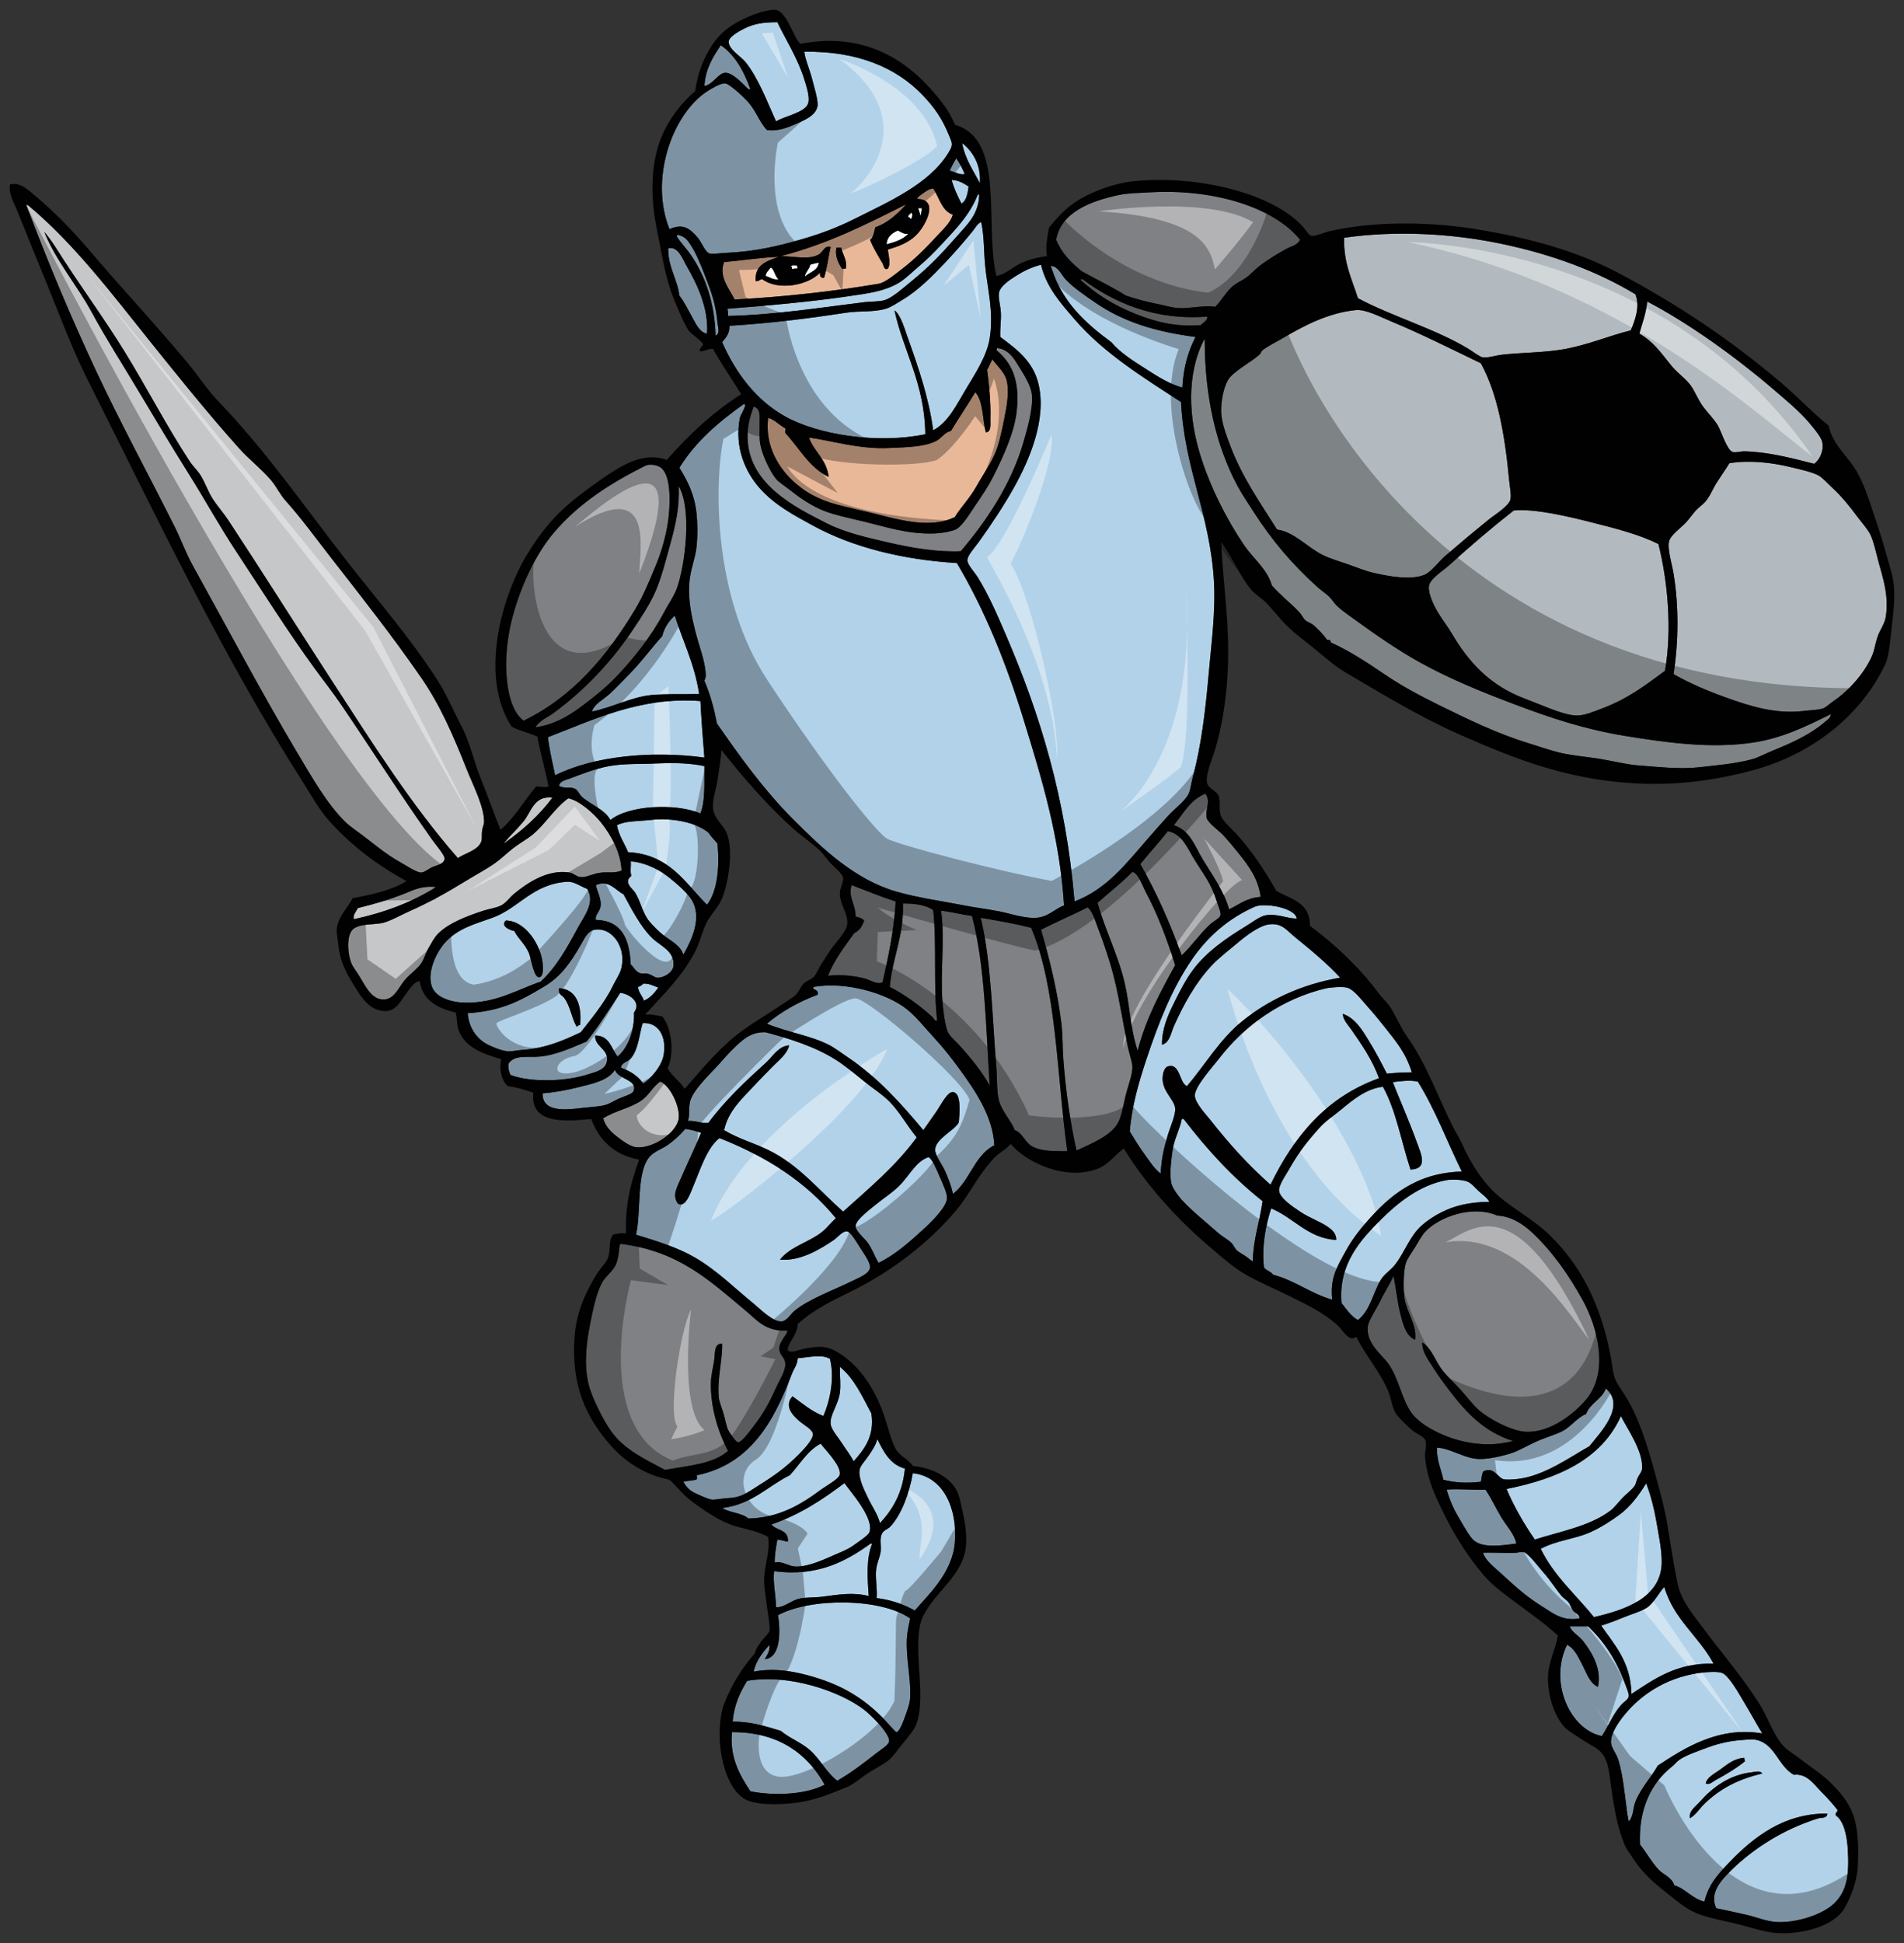
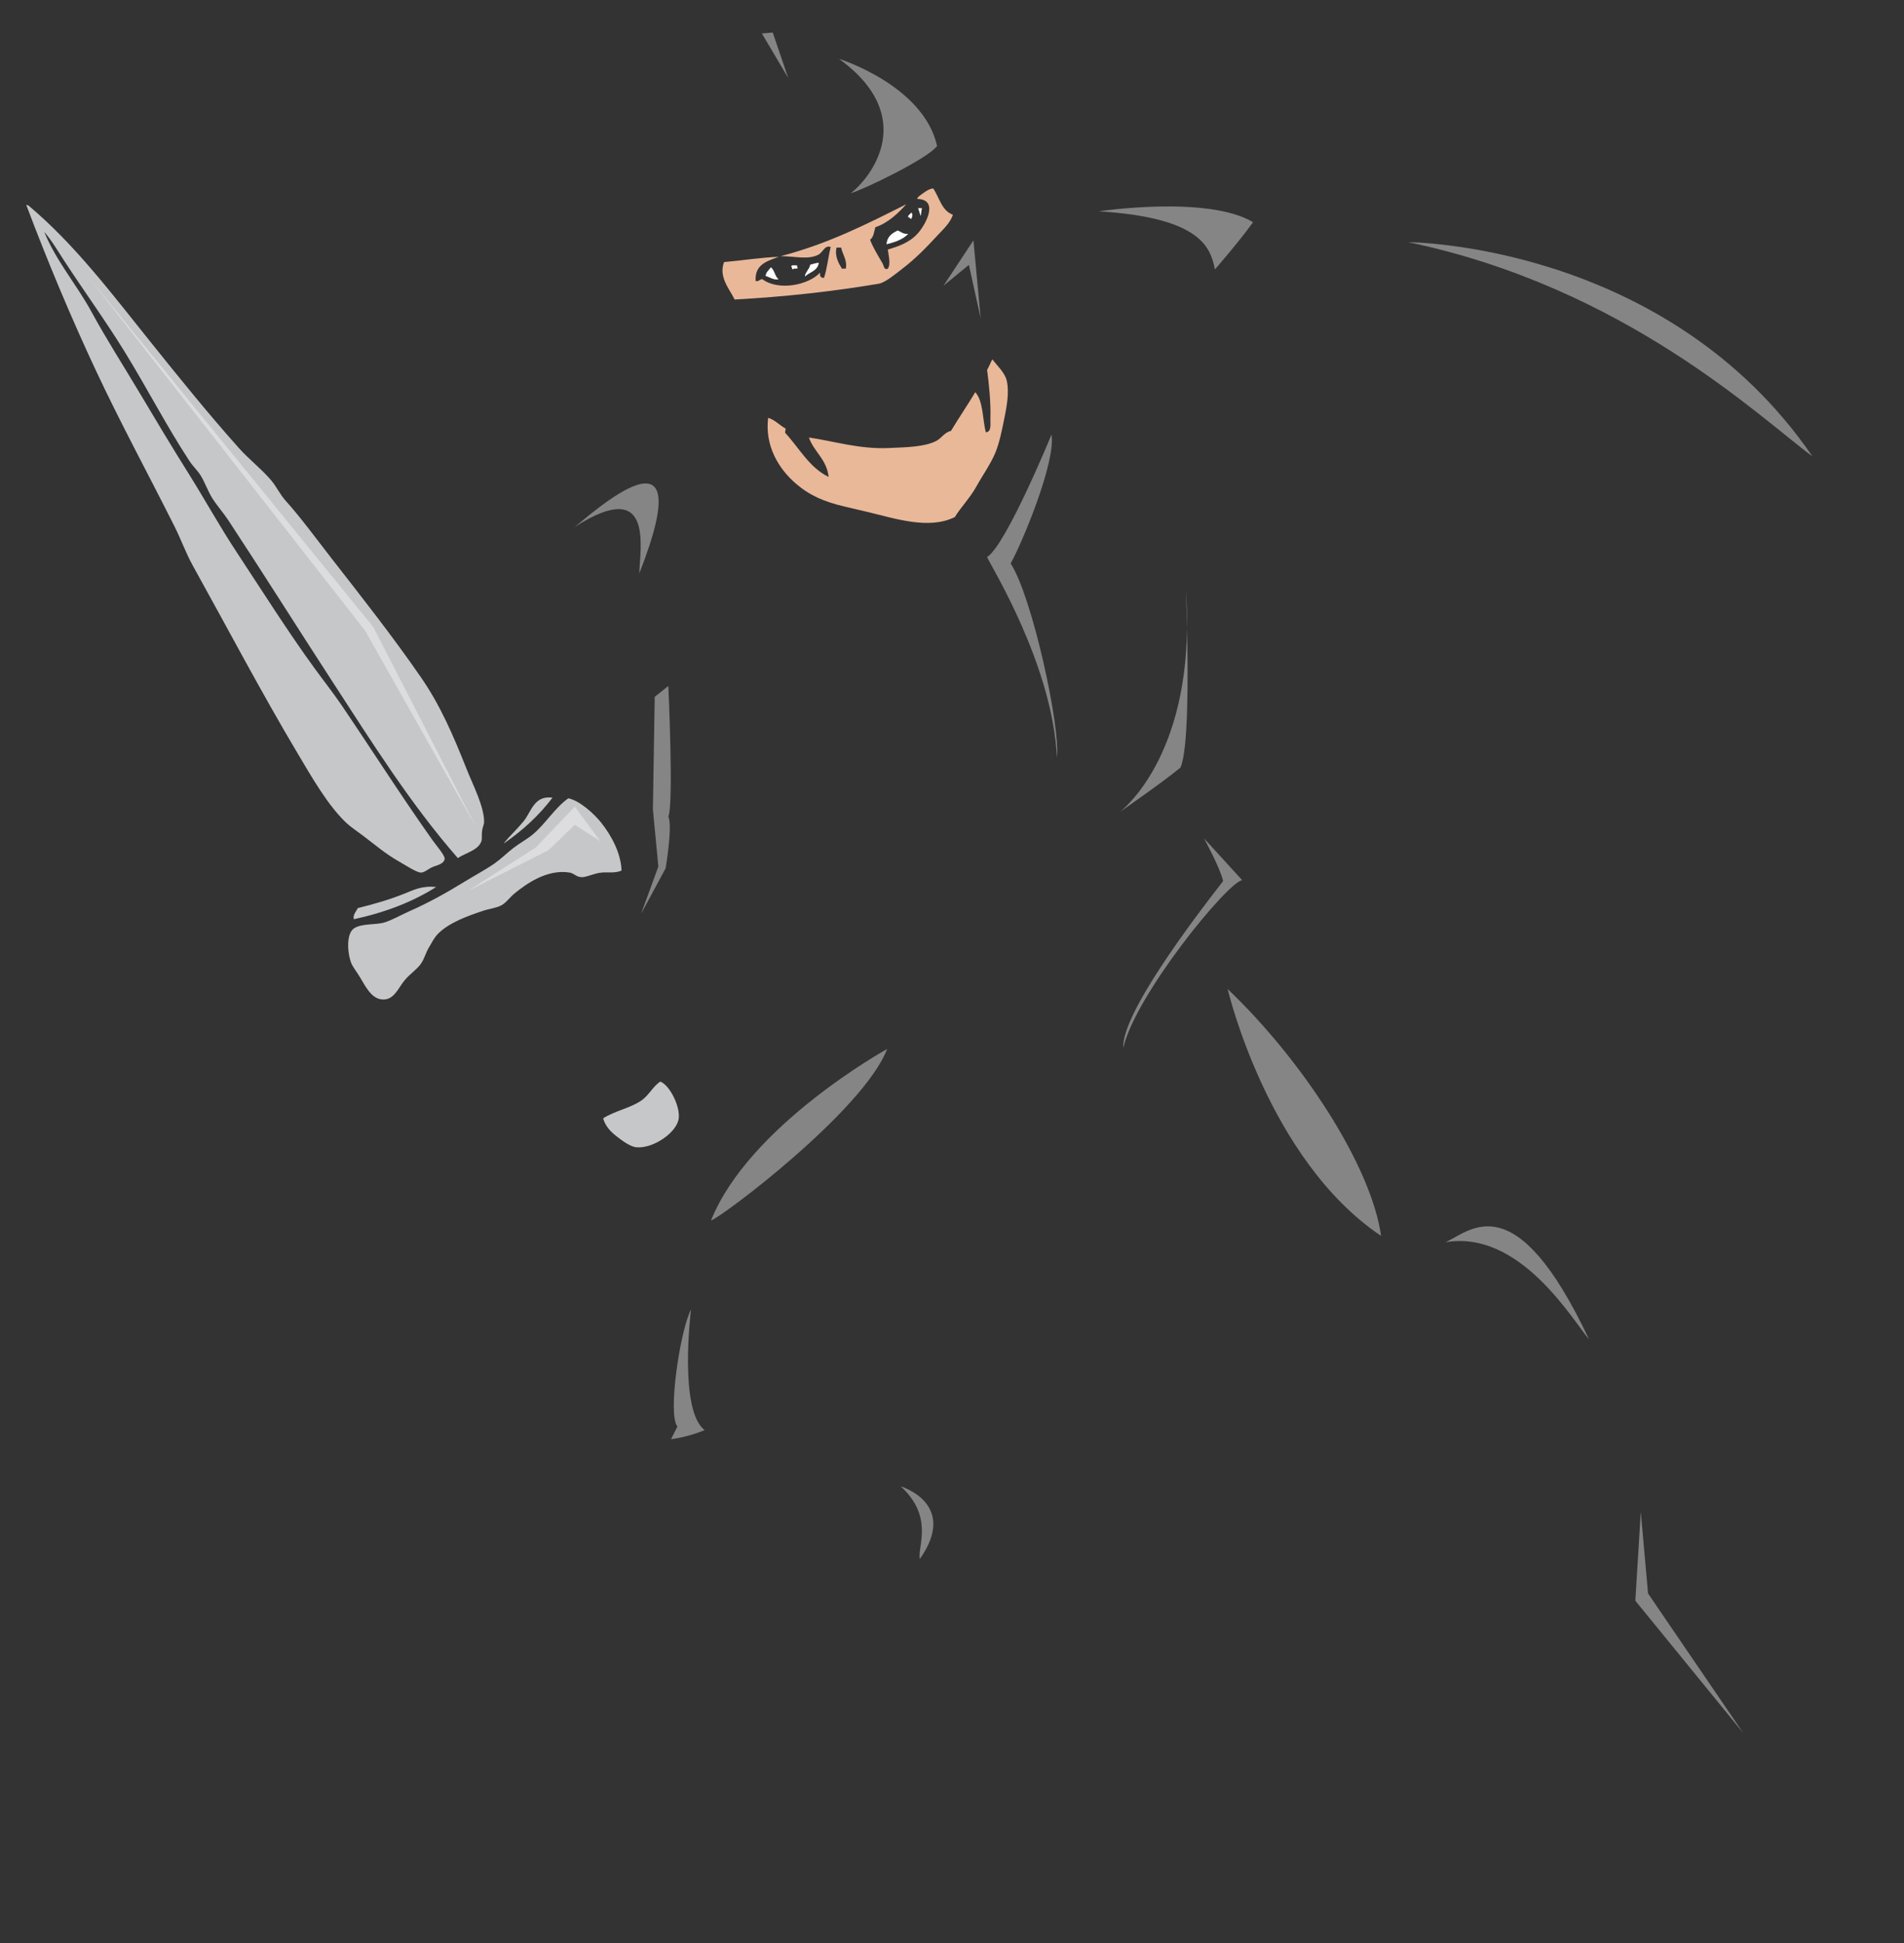
<svg xmlns="http://www.w3.org/2000/svg" version="1.1" id="Layer_1" x="0px" y="0px" width="196px" height="200px" viewBox="0 0 196 200" style="enable-background:new 0 0 196 200;" xml:space="preserve">
  <rect x="0" y="0" width="196" height="200" fill="#333333" stroke="none" />
-   <path id="color5" style="fill:#B3BABF;" d="M193.393,57.888c0.452,1.685,1.045,3.342,0.743,5.547  c-0.105,0.78-0.629,1.407-0.879,2.164c-0.242,0.735-0.288,1.313-0.542,1.894c-0.805,1.838-2.396,3.612-4.061,4.735  c-0.313,0.212-0.678,0.577-0.947,0.677c-0.526,0.192-1.354,0.193-1.964,0.271c-2.998,0.38-5.741-0.538-8.188-1.421  c-1.93-0.695-3.747-1.485-5.28-2.367c0.523-3.349,0.552-7.002,0-10.35c-0.166-1.006-0.614-2.382-0.474-3.247  c0.117-0.712,1.23-1.423,1.828-2.097c0.326-0.37,0.597-0.752,0.879-1.083c0.324-0.377,0.728-0.624,1.015-0.946  c0.521-0.586,0.809-1.391,1.22-2.029c0.431-0.671,0.875-1.289,1.285-1.961c2.093-0.336,4.353-0.066,6.294,0.404  c1.06,0.257,2.253,0.51,2.909,0.88c0.397,0.223,0.916,0.813,1.355,1.218c0.998,0.921,1.809,1.925,2.639,3.044  c0.425,0.571,0.991,1.19,1.286,1.759C192.859,55.644,193.116,56.861,193.393,57.888z M151.158,35.904  c0.442,0.269,1.16,0.83,1.488,0.878c0.509,0.076,1.316-0.199,1.963-0.271c2.046-0.226,4.314-0.217,6.227-0.542  c2.582-0.438,4.73-1.395,7.038-1.962c0.406-0.985,0.985-2.439,0.475-3.721c-3.9-2.344-8.506-4.092-13.875-5.209  c-4.989-1.036-10.712-1.38-16.108-0.607c-0.073,2.619,0.814,4.283,1.422,6.224C143.175,32.521,147.817,33.869,151.158,35.904z   M172.072,37.663c0.621,0.763,1.538,1.365,2.029,2.098c0.418,0.622,0.709,1.404,1.22,2.097c0.471,0.64,1.093,1.249,1.488,1.894  c0.383,0.625,0.948,2.581,1.556,2.773c0.305,0.097,0.86-0.073,1.15-0.068c2.501,0.046,4.982,0.713,7.243,1.286  c0.573-0.428,1.029-1.359,0.813-2.3c-0.116-0.507-1.054-1.605-1.421-2.029c-1.018-1.175-2.396-2.312-3.725-3.449  c-3.755-3.218-8.631-6.726-12.858-8.929c-0.116,1.259-0.51,2.241-0.813,3.314C170.221,35.165,171.008,36.356,172.072,37.663z   M163.814,53.762c-2.153-0.542-5.716-1.43-7.987-1.218c-2.297,1.797-4.493,3.68-6.7,5.682c-0.61,0.556-1.915,1.325-2.029,2.098  c-0.109,0.731,0.471,1.946,0.88,2.638c0.48,0.813,1.048,1.528,1.421,2.165c1.822,3.114,4.013,5.435,7.512,6.765  c0.832,0.315,1.671,0.666,2.573,1.015c0.829,0.32,2.028,0.746,2.843,0.744c0.855-0.001,1.817-0.434,2.638-0.744  c2.64-0.999,4.423-2.379,6.431-3.855c0.751-4.288,0.27-9.309-0.676-13.056C168.758,55.021,166.413,54.416,163.814,53.762z   M138.773,58.092c0.85,0.297,1.776,0.684,2.639,0.878c1.476,0.334,3.749,0.787,5.212,0.202c0.711-0.282,1.479-1.369,2.166-1.961  c1.661-1.429,2.799-2.383,4.535-3.788c0.516-0.417,2.023-1.344,2.166-2.028c0.1-0.48-0.077-1.333-0.137-1.963  c-0.438-4.699-1.185-8.882-2.908-12.039c-2.896-1.399-6.181-3.044-9.273-4.329c-1.102-0.458-2.613-1.246-3.587-1.149  c-2.868,0.286-5.352,1.619-7.446,2.841c-0.764,0.447-1.648,0.876-2.164,1.285c-0.156,0.124-0.177,0.328-0.34,0.474  c-0.877,0.782-2.774,1.764-3.248,2.638c-0.49,0.903-0.715,2.311-0.678,3.315c0.041,1.072,0.541,2.377,0.948,3.449  c1.235,3.255,3.163,5.986,4.804,8.591c1.821,0.269,3.058,1.813,4.738,2.638C136.955,57.515,137.875,57.777,138.773,58.092z   M167.266,75.746c-4.177-0.682-7.714-1.877-11.167-3.179c-3.406-1.284-6.796-2.643-9.95-4.397c-2.254-1.253-4.498-2.805-6.498-4.261  c-0.7-0.512-1.503-1.039-2.029-1.557c-0.32-0.313-0.543-0.715-0.881-1.015c-0.35-0.311-0.734-0.566-1.082-0.879  c-2.65-2.375-4.778-4.894-6.701-7.914c-0.545-0.852-1.161-1.764-1.625-2.639c-2.096-3.956-3.307-8.951-3.316-14.881  c-0.004-0.041-0.011-0.08-0.066-0.066c-1.852,3.606-1.565,8.065-0.406,11.837c1.048,3.409,2.789,6.774,4.535,9.335  c0.917,1.347,2.411,2.511,2.843,4.126c0.866,0.998,1.939,1.818,2.843,2.773c0.229,0.242,0.37,0.608,0.608,0.813  c0.263,0.226,0.615,0.299,0.881,0.542c0.488,0.446,0.982,0.922,1.354,1.487c0.304-0.078,0.357,0.094,0.405,0.271  c1.902,0.852,3.691,2.027,5.482,3.247c1.77,1.204,3.616,2.196,5.617,3.18c2.891,1.42,5.932,2.917,9.207,3.923  c1.112,0.342,2.278,0.763,3.383,1.016c1.234,0.281,2.642,0.392,3.993,0.608c1.337,0.214,2.686,0.577,3.993,0.676  c1.944,0.147,4.202,0.396,6.023,0.203c1.779-0.188,3.908-0.38,5.551-0.813c0.719-0.188,1.509-0.627,2.301-0.947  c1.971-0.794,3.87-1.687,5.279-2.907c0.251-0.218,0.666-0.454,0.609-0.813c-2.463,1.229-4.962,2.454-7.92,2.908  C176.109,77.103,171.372,76.415,167.266,75.746z" />
-   <path id="color4" style="fill:#B2D2E9;" d="M59.446,95.564c0.697-1.297,1.839-2.629,1.016-4.058  c-0.771-0.303-1.373-0.794-2.099-0.744c-3.587,0.245-4.95,2.74-7.715,3.72c-1.896,0.672-3.406,1.08-4.67,2.368  c-0.967,0.983-2.014,3.034-1.558,4.599c0.366,1.254,2.094,1.743,3.52,1.759c3.17,0.036,5.306-1.345,7.717-2.165  C57.253,99.569,58.348,97.609,59.446,95.564z M54.438,98.067c-0.417-0.938-1.097-1.447-1.489-2.232  c-0.507-0.098-1.465-0.532-0.879-1.081c2.014,0.006,3.609,2.539,3.79,4.396c0.062,0.624,0.051,1.278-0.27,1.421  C54.963,100.849,54.682,98.618,54.438,98.067z M70.682,27.38c1.047,1.814,2.294,4.354,2.098,6.968  c-0.787-0.141-1.167-1.058-1.557-1.759c-0.423-0.761-0.812-1.556-1.287-2.165c-0.217-1.72-1.097-2.78-1.149-4.667  c0-0.067,0-0.136,0-0.204C69.816,25.304,70.28,26.685,70.682,27.38z M69.463,63.367c0.843,2.676,2.046,4.992,2.506,8.05  c-1.838,0.101-3.422-0.042-5.01,0.136c-2.022,0.225-4.072,1.308-6.023,1.691c0.239-0.79,1.18-1.233,1.828-1.826  c0.654-0.6,1.265-1.266,1.896-1.894c1.281-1.28,2.329-2.737,3.52-4.06C68.396,64.556,68.877,63.907,69.463,63.367z M74.946,32.521  c0.033-0.303-0.034-0.506-0.067-0.743c3.813-0.284,8.612-0.716,12.454-1.286c2.069-0.307,3.619-0.478,5.144-1.353  c0.695-0.399,1.496-1.204,2.233-1.827c0.733-0.617,1.403-1.29,2.031-1.961c1.557-1.669,3.1-3.209,3.925-5.344  c0.08-0.012,0.119,0.014,0.136,0.066c-0.064,2.03-1.258,3.061-2.368,4.329c-1.556,1.775-2.747,3.029-4.67,4.6  c-0.839,0.685-1.897,1.65-2.707,1.894c-0.585,0.175-1.341,0.119-2.03,0.203C84.528,31.646,79.747,32.415,74.946,32.521z   M57.145,79.805c-0.272-1.281-0.572-2.538-0.744-3.924c4.637-1.769,9.481-4.186,15.703-3.72c0.092,1.983,0.259,3.89,0.406,5.817  C67.043,77.238,61.058,77.839,57.145,79.805z M59.785,106.253c0.948-1.208,2.447-3.013,3.249-4.666c0.29-0.6,0.725-1.253,0.88-1.759  c0.657-2.141-0.816-4.436-2.707-4.127c-0.692,0.113-1.025,0.866-1.421,1.557c-1.06,1.842-2.05,3.256-3.722,4.261  c-2.597,1.562-4.496,2.546-7.919,2.774c0.125,1.581,0.999,2.698,2.098,3.246c0.523,0.261,1.381,0.616,2.031,0.677  c0.394,0.036,0.935-0.105,1.421-0.136C56.252,107.922,58.235,106.98,59.785,106.253z M57.551,101.721  c1.852,0.089,2.355,1.883,2.166,3.787c-0.157,0.022-0.292,0.069-0.338,0.203c-0.53-0.901-0.655-2.123-1.286-2.977  C57.839,102.392,57.435,102.395,57.551,101.721z M84.896,183.705c-1.84,0.987-5.098,1.189-7.649,0.677  c-1.037-1.58-2.162-3.431-1.895-6.089C80.313,178.273,83.206,180.68,84.896,183.705z M89.769,158.946  c-0.601,1.445-0.48,3.443-0.338,5.344c-1.625-0.43-3.145-0.142-4.806,0.067c-0.815,0.104-1.708,0.043-2.369,0.203  c-0.858,0.207-1.506,0.908-2.368,0.878c-0.021-1.26-0.339-2.521-0.204-3.719c4.464,0.624,7.478-1.059,9.949-2.842  C89.712,158.867,89.754,158.895,89.769,158.946z M86.926,152.656c0.658,0.938,3.104,3.649,2.571,5.073  c-0.12,0.322-1.136,0.976-1.556,1.285c-0.611,0.453-1.211,0.678-1.828,0.946c-1.216,0.531-2.94,1.357-4.264,1.286  c-0.719-0.04-1.408-0.617-2.098-0.405c-0.033-0.649,0.143-1.658,0.271-2.368c0.409,0.02,0.686,0.172,1.083,0.203  c0.112-1.263-1.196-1.105-1.693-1.759C82.333,155.912,84.692,154.346,86.926,152.656z M84.421,153.399  c-1.934,1.436-4.232,2.844-7.378,2.908c-0.673-0.589-1.933-0.594-2.707-1.081c3.083-0.368,4.662-2.238,6.971-3.382  c1.032-1.112,1.779-2.508,3.181-3.248c0.289,0.45,2.141,2.257,1.964,3.18C86.36,152.254,85.023,152.954,84.421,153.399z   M52.543,110.648c-0.127-0.324-0.26-0.641-0.204-1.149c0.601-0.979,2.027-0.627,3.249-0.744c1.754-0.167,3.53-1.03,4.806-1.556  c1.251-1.567,2.323-3.314,3.451-5.006c0.981,0.114,2.216,0.995,1.422,2.028c0.051,1.861-0.594,3.596-1.693,4.533  c-0.667-0.822-0.809-2.167-2.3-2.163c-0.092,1.023,1.159,1.349,1.218,2.3c0.075,1.194-1.035,1.41-2.167,1.757  C58.189,111.308,54.666,111.447,52.543,110.648z M62.222,113.762c-0.636,0.153-1.484,0.188-2.166,0.271  c-1.729,0.205-4.253,0.527-4.198-1.488c1.155-0.091,2.404-0.313,3.588-0.608c1.581-0.393,3.179-0.717,3.858-1.826  c0.267,0.996,2.438,1.017,1.895,2.234c-0.12,0.269-0.902,0.491-1.489,0.743C63.176,113.313,62.766,113.63,62.222,113.762z   M72.509,78.858c-0.019,1.737,0.104,3.62-0.406,4.868c-2.584-1.077-7.343-0.851-9.273,0.678c-0.521-1.043-2.09-1.637-2.909-2.367  c-0.349-0.311-0.393-0.721-0.813-0.88c-0.515-0.194-1.07,0.05-1.556-0.271c0.054-0.487,0.719-0.609,1.083-0.744  c1.247-0.463,2.638-1.021,4.061-1.285c1.53-0.285,3.339-0.194,5.009-0.272C69.332,78.512,70.995,78.534,72.509,78.858z   M71.697,52.815c-0.217-1.964-0.923-3.307-1.761-4.668c1.68-2.718,4.063-4.733,6.634-6.561c0.301,0.02,0.012,0.479-0.067,0.677  c-0.108,0.27-0.293,0.51-0.338,0.743c-0.612,3.106,0.628,5.652,2.03,7.237c1.541,1.745,3.553,2.803,5.482,3.857  c4.148,2.265,9.311,3.522,14.821,3.856c2.915,4.908,5.104,10.377,6.905,16.233c1.801,5.867,3.685,11.939,4.128,19.008  c-1.12,0.439-1.696,1.312-3.182,1.286c-1.183-0.021-2.405-0.463-3.519-0.677c-1.199-0.229-2.412-0.381-3.588-0.608  c-2.481-0.481-4.777-0.788-6.972-1.421c-4.282-1.232-7.623-4.438-10.559-7.373c-3.097-3.096-5.604-6.604-7.92-9.943  c-0.294-1.6-0.719-3.07-1.286-4.396c0.135-0.315,0.146-0.386,0.136-0.677c-0.046-1.314-0.688-2.884-1.084-4.464  c-0.372-1.487-0.727-3.116-0.609-4.87c0.092-1.375,0.621-2.565,0.744-3.721C71.828,55.104,71.799,53.736,71.697,52.815z   M74.608,7.494c-0.683,0.072-1.268,1.255-2.099,1.354c0.13-1.833,0.906-3.018,1.693-4.194c1.486,1.039,2.375,2.675,3.045,4.532  c-0.192,0.101-0.388-0.199-0.541-0.338C76.313,8.492,75.337,7.417,74.608,7.494z M81.241,107.607  c-1.092,0.046-1.704,1.151-2.369,1.756c-2.103,1.913-4.212,3.872-5.957,6.225c-0.824,0.057-1.269-0.264-2.098-0.204  c0.204-0.573,0.057-1.3,0.204-1.96c0.257-1.165,2.074-2.885,2.842-3.721c0.528-0.575,0.966-1.113,1.557-1.692  c0.887-0.869,1.785-1.796,3.316-1.759c0.021,0,0.048-0.006,0.067,0c2.55,0.674,5.086,1.483,7.243,2.84  c0.972,0.615,1.905,1.408,2.842,2.166c0.936,0.755,2.014,1.432,2.775,2.232c1.025,1.079,1.787,2.487,2.708,3.585  c-2.139,2.937-4.91,5.241-7.581,7.643c-2.431-2.147-4.622-4.868-7.717-6.359c-1.485-0.717-3.06-1.139-4.534-2.028  c0.442-2.041,1.907-3.287,3.113-4.6c0.616-0.669,1.263-1.308,1.896-1.962C80.163,109.132,80.999,108.543,81.241,107.607z   M68.921,23.593c-2.089-5.173,0.275-11.764,3.79-14.137c0.487-0.329,1.425-0.874,1.895-0.879c0.47-0.005,2.05,1.515,2.437,1.961  c0.813,0.94,1.143,2.032,1.896,2.841c1.143,0.171,2.164-0.256,3.113-0.676c0.819-0.362,1.913-0.819,2.099-1.759  c0.106-0.534-0.341-1.995-0.542-2.773c-0.279-1.086-0.755-2.128-0.813-2.841c5.41-0.1,9.483,1.623,12.183,4.465  c1.217,1.281,2.003,2.385,2.707,4.126c0.354,0.875,0.479,0.938-0.067,1.826c-1.968,3.204-6.124,5.013-9.611,6.765  c-1.791,0.9-3.484,1.537-5.414,2.098c-2.523,0.731-4.83,1.279-7.852,1.42c-0.545,0.025-1.418,0.146-1.692,0.067  c-0.454-0.131-0.834-1.168-1.218-1.623C71.025,23.516,70.308,22.958,68.921,23.593z M73.864,33.266  c0.03,0.351,0.314,1.057-0.204,1.286c-0.088-3.429-1.072-6.135-2.504-8.253c-0.482-0.713-1.066-1.287-1.489-1.962  c-0.011-0.079,0.015-0.12,0.067-0.135c0.061-0.043,0.121-0.082,0.134,0c0.392,0.094,0.711,0.303,0.948,0.608  c0.848,1.096,1.505,2.9,2.098,4.464C73.378,30.494,73.729,31.704,73.864,33.266z M97.755,17.573  c0.209-0.447,0.437-0.872,0.677-1.286c0.353,0.482,0.623,1.047,0.878,1.624C98.803,18.047,98.258,17.664,97.755,17.573z   M90.445,177.412c0.328,0.357,1.149,1.347,1.083,1.827c-0.051,0.376-0.829,0.847-1.218,1.149c-1.362,1.061-2.655,2.071-4.128,2.906  c-1.14-0.877-1.764-2.245-2.842-3.178c-0.911-0.786-2.022-1.174-2.978-1.962c-1.514-0.448-2.977-0.947-4.941-0.946  c0.146-1.747,0.77-3.02,1.49-4.195c4.368-0.756,9.626,1.112,12.046,2.977C89.394,176.331,89.954,176.876,90.445,177.412z   M74.337,35.229c0.207-0.323,0.796-0.771,0.744-1.691c4.219-0.259,8.063-0.744,12.048-1.354c1.323-0.202,2.834-0.03,4.061-0.405  c0.594-0.182,1.269-0.655,1.761-0.948c1.568-0.934,3.067-2.451,4.331-3.788c0.995-1.052,1.924-2.117,2.843-3.246  c0.272-0.334,0.474-0.775,0.88-0.946c0.324,1.49,0.266,2.982,0.406,4.463c0.229,2.418,0.91,4.723,0.473,7.51  c-0.283,1.816-1.531,3.707-2.438,5.209c-0.983,1.634-1.806,3.421-3.383,4.262c-0.429-3.266-1.509-6.433-2.572-9.402  c-0.357-1.001-0.732-2.369-1.353-2.909c-0.028,0.006-0.044,0-0.054-0.014c-0.004-0.019-0.01-0.035-0.014-0.055  c0.002,0.022,0.004,0.041,0.014,0.055c0.892,4.143,3.121,7.522,3.168,12.729c-4.874,1.018-10.979,0.08-14.417-1.826  C77.8,41.188,75.703,38.327,74.337,35.229z M66.215,101.247c0.686-0.031,1.055,0.255,1.557,0.405  c-0.4,0.547-0.823,1.071-1.489,1.354c-0.149-0.526-0.548-0.805-0.609-1.42C65.92,101.539,66.073,101.398,66.215,101.247z   M64.928,108.959c0.766-0.896,0.859-2.319,1.218-3.653c1.679-0.102,2.502,1.44,2.165,3.315c-0.218,1.22-1.454,2.518-2.097,2.907  c-0.539-0.768-1.328-1.288-2.301-1.622C64,109.332,64.613,109.327,64.928,108.959z M61.815,93.334  c0.13-0.84-0.341-1.486-0.473-2.233c1.348-0.598,2.028,0.565,2.842,0.946c0.765,1.395,1.761,3.402,3.046,4.6  c0.773,0.721,2.243,1.271,2.097,2.773c-0.065,0.672-0.99,1.254-1.692,1.217c-0.215-0.011-0.537-0.305-0.947-0.405  c-0.279-0.069-0.61,0.006-0.813-0.068c-0.489-0.177-0.644-0.646-0.948-0.88c-0.115-2.612-0.921-4.536-3.586-4.599  C61.211,94.21,61.733,93.863,61.815,93.334z M75.014,4.247c0.044-0.448,1-1.005,1.557-1.285c1.101-0.554,2.002-0.661,3.452-0.677  c0.784,1.663,2.081,3.656,2.774,5.886c0.221,0.707,0.58,1.806,0.406,2.435c-0.273,0.992-2.466,1.344-3.315,1.894  c-0.827-1.804-1.823-4.505-3.182-6.156C76.277,5.824,74.936,5.031,75.014,4.247z M64.659,87.719  c-0.378-0.931-0.946-1.672-1.151-2.773c0.903-0.477,2.255-0.403,3.452-0.541c2.234-0.258,4.739,0.233,6.023,1.353  c0.235,0.419,0.601,0.708,0.88,1.083c0.225,2.444-0.011,4.925-1.083,6.289C70.514,90.885,68.945,87.942,64.659,87.719z   M64.997,90.153c-0.157-0.36-0.022-1.014-0.067-1.488c1.148,0.053,2.618,0.65,3.722,1.488c0.957,0.725,2.154,1.789,2.572,2.503  c1.058,1.809,0.012,4.037-0.879,5.613c-0.313-1.007-1.368-1.443-2.166-2.096c-0.387-0.316-1.011-0.933-1.355-1.354  c-0.674-0.826-0.887-2.046-1.422-2.907C65.109,91.439,64.119,90.834,64.997,90.153z M98.974,20.955  c-0.392-0.757-0.766-1.534-1.016-2.436c0.778,0.036,1.25,0.375,1.758,0.677C99.598,19.911,99.505,20.651,98.974,20.955z   M108.246,27.584c-0.036-0.056-0.071-0.11-0.068-0.204c0.047,0,0.093,0,0.137,0c0.73,0.185,0.958,0.943,1.421,1.421  c0.829,0.856,1.956,1.617,3.046,2.367c2.752,1.892,6.012,2.966,10.289,3.518c-0.747,1.442-1.255,3.121-1.355,5.209  c-1.352-0.367-2.566-1.154-3.723-1.894c-1.275-0.815-2.682-1.683-3.586-2.773C111.758,33.275,109.329,31.102,108.246,27.584z   M129.974,123.636c-0.3,2.116-0.953,3.874-1.017,6.224c-0.246-0.18-0.487-0.391-0.814-0.607c-0.26-0.176-0.577-0.337-0.811-0.541  c-0.21-0.187-0.359-0.575-0.608-0.813c-0.352-0.334-0.893-0.604-1.354-1.015c-1.13-1.001-2.782-2.329-3.723-3.383  c-0.423-0.473-0.992-1.266-1.084-1.758c-0.179-0.978,0.001-2.325,0.136-3.316c0.156-1.161,0.786-2.252,0.948-3.246  c0.066,0,0.135,0,0.202,0C124.244,118.313,126.887,121.197,129.974,123.636z M151.698,158.541c-0.473-0.424-1.175-1.735-1.556-2.368  c-0.581-0.967-0.986-1.984-1.218-2.84c1.169-0.121,2.867,0.063,3.993,0c0.606,0.887,1.055,1.898,1.623,2.84  c0.543,0.9,1.342,1.71,1.558,2.706C154.524,159.101,152.628,159.368,151.698,158.541z M145.947,111.326  c1.774,2.825,3.019,6.182,4.533,9.267c-4.693,0.129-7.467,2.489-9.882,5.276c-0.718,0.826-1.421,1.741-2.03,2.841  c-0.896,1.616-1.691,2.863-1.421,5.072c-2.25-0.637-3.808-1.967-6.092-2.57c-0.226-0.336-0.698-0.428-0.945-0.742  c-0.234-2.32,0.193-4.348,0.743-6.088c2.323,0.948,3.803,3.098,6.701,3.246c0.002-0.706-0.485-1.075-0.88-1.353  c-0.758-0.533-1.868-0.896-2.843-1.557c-0.672-0.455-2.101-1.368-2.165-2.164c-0.047-0.56,0.705-1.615,1.015-2.164  c0.959-1.709,1.811-2.802,3.114-4.262c0.666-0.747,1.465-1.261,2.234-1.896c1.091-0.9,2.596-2.199,4.33-2.366  c1.362,2.428,1.896,5.683,2.844,8.523c1.852-0.083,1.081-1.603,0.608-2.909c-0.753-2.08-1.742-4.331-2.436-6.087  C144.104,111.273,145.16,111.168,145.947,111.326z M158.672,165.306c-1.732-1.08-2.85-2.165-4.266-3.45  c-0.676-0.614-1.444-1.187-1.759-2.027c1.262-0.048,2.429,0.061,3.452,0c0.23-0.016,0.49-0.135,0.743-0.068  c0.516,0.134,1.571,1.574,2.099,2.164c0.69,0.773,1.293,1.756,1.827,2.367c0.196,0.229,0.534,0.431,0.677,0.608  c0.184,0.229,0.332,0.7,0.475,0.88c0.248,0.314,0.648,0.346,0.677,0.812C160.843,166.906,159.863,166.048,158.672,165.306z   M151.023,121.607c0.479,0.185,0.803,0.646,1.22,1.015c0.378,0.336,0.814,0.635,1.082,1.083c-2.066,0.036-3.536,0.376-4.941,1.082  c-0.779,0.393-1.508,0.885-2.029,1.354c-1.23,1.1-1.703,2.662-2.708,3.99c-0.474,0.625-1.188,1.03-1.558,1.69  c-0.798,1.427-1.047,3.061-2.301,4.061c-0.736-0.415-1.184-1.118-1.692-1.76c-0.333-4.019,1.976-6.506,4.062-8.59  c1.682-1.681,3.991-3.571,6.768-4.06C149.5,121.372,150.546,121.425,151.023,121.607z M171.328,163.343  c0.969,3.362,3.57,5.09,5.076,7.916c-3.742-0.149-6.164,1.594-8.461,3.112c-0.076-3.308-1.732-5.035-3.114-7.037  c0.835-0.264,1.61-0.564,2.37-0.879c0.765-0.314,1.655-0.552,2.302-0.945C170.215,165.07,170.762,163.945,171.328,163.343z   M138.636,101.652c0.698,0.151,1.539,1.282,2.03,1.828c0.705,0.78,1.339,1.564,1.76,2.096c1.238,1.565,2.287,2.756,2.911,4.803  c-0.909-0.006-1.748,0.058-2.573,0.136c-0.588-1.152-1.211-2.341-1.895-3.448c-0.648-1.056-1.365-2.266-2.64-2.706  c0.026,0.636,0.546,1.14,0.881,1.622c1.026,1.487,2.16,3.082,2.843,5.006c-5.436,1.961-8.714,5.931-11.169,10.958  c-2.228-1.969-4.202-4.137-6.159-6.627c-0.498-0.635-1.617-1.784-1.625-2.57c-0.01-0.915,1.898-3.017,2.437-3.72  c2.677-3.496,6.521-6.233,11.101-7.307C136.903,101.636,138.136,101.544,138.636,101.652z M177.285,172.205  c0.721,0.289,1.809,2.277,2.232,2.977c0.712,1.174,1.25,2.197,1.896,3.246c-4.479-0.758-7.998,1.487-10.761,3.314  c-0.689,1.226-1.755,2.321-2.304,3.721c-0.257,0.656-0.167,1.449-0.677,2.03c-0.424-2.158-0.479-4.387-1.083-6.359  c-0.178-0.581-0.686-1.193-0.744-1.691c-0.115-0.989,0.866-2.304,1.421-2.978c1.82-2.209,4.627-3.993,8.257-4.329  C175.824,172.108,176.852,172.031,177.285,172.205z M169.431,152.724c0.06-0.013,0.065,0.025,0.069,0.067  c0.432,1.145,0.783,2.487,1.016,3.855c0.232,1.382,0.574,2.947,0.54,4.262c-0.095,3.6-3.854,4.823-6.971,5.547  c-1.862-2.309-4.117-4.228-5.483-7.035c1.704-0.895,3.525-0.997,5.077-1.692c1.085-0.482,2.168-1.178,3.046-1.826  C167.809,155.102,168.684,153.939,169.431,152.724z M165.303,142.916c2.129,1.827-0.621,4.595-1.691,5.953  c-1.945,1.066-4.68,3.105-7.512,3.381c-0.277,0.027-1.043,0.095-1.355,0c-0.591-0.18-0.93-1.282-2.03-0.811  c-0.19,0.26-0.188,0.713-0.27,1.082c-1.425,0.165-2.679,0.102-3.859-0.204c-0.239-1.09-0.686-1.974-0.677-3.313  c1.362,0.079,2.648,0.984,3.993,1.148c1.001,0.123,2.511-0.215,3.586-0.542c0.789-0.239,1.715-0.803,2.642-1.217  c0.96-0.432,2.003-0.717,2.707-1.083c0.891-0.464,1.596-1.472,2.436-1.757C163.684,144.409,164.894,144.061,165.303,142.916z   M179.314,179.105c-1.111,0.078-2.289,0.313-3.451,0.742c-1.033,0.383-2.306,0.815-2.979,1.286c-0.259,0.18-0.523,0.513-0.812,0.743  c-2.1,1.671-3.422,4.37-3.249,7.982c0.671,0.844,1.169,1.789,1.896,2.569c0.513,0.551,1.392,0.807,1.625,1.624  c1.217,0.384,1.822,1.379,3.112,1.692c0.428-1.812,1.456-2.9,2.642-4.126c2.427-2.52,5.561-4.984,10.016-4.939  c-0.051,0.522-0.564,0.387-0.881,0.475c-0.314,0.087-0.721,0.233-1.015,0.339c-3.179,1.14-6.105,3.077-8.257,5.275  c-0.823,0.842-2.016,2.139-1.287,3.653c1.048,0.23,2.063,0.429,3.115,0.677c1.003,0.234,2.069,0.688,3.113,0.743  c1.89,0.102,4.674-0.693,5.956-1.961c1.271-1.254,1.517-2.918,1.355-5.547c-0.084-1.365-0.403-2.898-1.219-3.449  c-0.133-0.375,0.301-0.411,0.136-0.609c-0.463-0.598-1.02-1.221-1.692-1.893c-0.695-0.696-1.434-1.864-2.775-1.693  c-1.607-0.896-1.903-3.109-3.79-3.583C180.462,179.001,179.828,179.068,179.314,179.105z M177.081,182.148  c0.719-0.521,1.338-1.093,2.436-1.218c0.116,0.043-0.004,0.321,0.137,0.338c-0.846,0.715-1.978,1.381-3.046,1.964  c-0.31,0.167-0.662,0.544-1.016,0.338C175.715,182.94,176.477,182.587,177.081,182.148z M181.413,182.554  c-2.523,0.591-4.342,1.562-5.957,3.112c-0.507,0.486-0.857,1.126-1.488,1.488c-0.16-0.729,0.588-1.206,1.015-1.692  c1.267-1.442,3.047-2.8,5.414-3.044C180.727,182.385,181.178,182.22,181.413,182.554z M166.861,145.756  c0.491,1.066,2.385,3.678,2.165,5.48c-0.033,0.271-0.232,0.484-0.405,0.811c-0.143,0.268-0.207,0.676-0.339,0.879  c-0.255,0.399-0.86,0.839-1.286,1.286c-0.412,0.435-0.811,0.977-1.217,1.284c-2.148,1.627-5.275,2.163-7.785,2.977  c-1.09-1.571-2.191-3.489-2.91-5.207C160.439,152.191,164.871,150.195,166.861,145.756z M166.861,175.52  c-0.854,0.974-1.275,2.132-1.964,3.179c-3.244-0.66-5.491-5.469-3.586-9.401c0.819,0.402,1.195,1.355,1.624,2.163  c0.427,0.807,0.715,1.792,1.557,2.165c0.395-1.8-0.552-3.443-1.489-4.666c-0.445-0.584-1.173-0.91-1.421-1.557  c0.633,0,1.264,0,1.896,0c1.577,1.458,2.825,3.345,3.723,5.683c0.175,0.458,0.5,1.229,0.474,1.486  C167.633,174.941,167.196,175.136,166.861,175.52z M86.452,143.389c0.125-0.905-0.013-1.677,0-2.705  c1.488,1.195,2.312,3.056,3.248,4.802c0.359,2.407-0.779,3.731-1.827,4.939c-0.34-0.671-0.783-1.21-1.219-1.895  c-0.316-0.498-1.09-1.374-1.15-1.961C85.412,145.663,86.289,144.575,86.452,143.389z M88.55,128.439  c0.331,0.511,1.066,1.518,1.016,2.029c-0.066,0.649-1.215,1.082-1.76,1.352c-1.961,0.973-4.549,1.89-6.023,3.113  c-0.387,0.318-0.786,1.028-1.287,1.082c-0.924,0.1-2.265-1.305-2.909-1.826c-1.961-1.586-3.727-3.39-6.024-4.734  c-1.777-1.04-3.882-1.688-6.091-2.368c0.563-2.333-0.02-6.603,1.489-8.117c0.499-0.501,1.279-0.749,1.827-1.15  c0.632-0.462,1.215-0.978,1.76-1.622c0.59,0.086,1.123,0.229,1.624,0.406c-0.574,1.42-1.43,3.176-2.098,4.735  c-0.383,0.896-0.907,1.708-0.271,2.568c0.757,0.411,1.239-1.033,1.489-1.622c0.769-1.812,1.463-4.137,2.775-5.141  c4.839,1.906,8.955,4.533,11.981,8.251c-0.473,0.416-0.854,0.938-1.354,1.354c-1.34,1.111-3.314,1.53-4.398,2.907  c2.112,0.169,4.091-1.044,5.549-2.028c0.354-0.238,0.888-0.937,1.354-0.879C87.59,126.796,88.235,127.951,88.55,128.439z   M124.964,59.782c0.189,3.126-0.269,6.497-0.542,9.606c-0.328,3.751-0.773,7.425-1.623,10.552c-0.154,0.568-0.232,1.277-0.406,1.692  c-0.326,0.776-1.402,1.534-2.166,2.367c-0.77,0.84-1.511,1.692-2.098,2.367c-2.312,2.658-4.216,5.144-7.513,6.426  c-0.896-10.663-3.546-19.273-7.107-27.53c-0.794-1.841-1.705-3.972-2.843-5.816c-0.34-0.552-1.075-1.32-1.083-1.76  c-0.008-0.508,0.679-1.206,1.219-1.962c1.296-1.805,2.605-3.783,3.655-5.682c1.461-2.642,3.336-6.872,2.438-10.554  c-0.557-2.277-2.188-3.519-3.926-4.803c-0.036-0.912,0.097-1.649,0.067-2.435c-0.028-0.752-0.294-1.539-0.202-2.097  c0.117-0.731,1.183-1.392,1.758-1.758c0.834-0.531,1.572-0.878,2.572-1.149c0.549,2.326,2.043,3.972,3.452,5.614  c2.989,3.486,7.133,6.035,10.965,8.522C121.913,48.22,124.547,52.89,124.964,59.782z M81.512,141.429  c0.225-0.595,0.538-0.854,0.609-1.625c1.07-0.066,2.446-0.45,3.316,0.067c0.513,2.025-0.026,4.389-0.676,5.885  c-1.252-0.483-2.171-1.303-3.182-2.028c-0.939,1.051,0.098,2.034,0.813,2.638c0.331,0.279,1.233,0.774,1.286,1.219  c0.068,0.571-0.983,1.657-1.489,2.163c-1.359,1.358-2.455,2.132-4.129,3.179c-1.146,0.719-1.704,1.221-3.182,1.286  c-0.611,0.028-1.244,0.199-1.692,0.136c-0.307-0.044-1.688-0.643-2.03-0.879c-0.345-0.238-0.674-0.666-0.812-0.946  c0.398-0.099,0.873-0.12,1.285-0.204c0.249-0.08,0.029-0.368,0.136-0.473C77.23,150.716,79.658,146.332,81.512,141.429z   M91.664,157.121c1.128-1.22,1.945-3.405,2.301-5.48c3.166,0.338,4.594,3.639,4.33,7.104c-0.241,3.182-2.806,5.469-4.128,7.034  c-1.108-0.627-2.383-1.09-3.926-1.284c0.07-0.975-0.127-1.886-0.067-2.773c0.05-0.768,0.381-1.351,0.474-1.962  c0.094-0.627-0.14-1.328,0.135-1.896C90.961,157.501,91.413,157.393,91.664,157.121z M89.431,149.814  c0.363-0.556,0.718-1.035,0.88-1.691c0.653,1.31,1.301,2.623,2.842,3.044c-0.239,2.489-1.248,4.21-2.571,5.615  c-0.226-0.906-0.788-1.664-1.219-2.57c-0.377-0.792-1.01-2.017-0.88-2.909C88.547,150.864,89.107,150.31,89.431,149.814z   M129.161,93.334c1.007-0.446,4.187,0.103,4.331,1.217c-1.024,0.003-2.012-0.535-3.182-0.339c-0.623,0.104-1.406,0.73-2.098,1.149  c-2.003,1.22-3.992,2.605-5.348,4.396c-0.813,1.075-1.453,2.353-2.029,3.518c-0.627,1.27-1.235,2.652-1.219,4.262  c0.808-0.22,0.911-1.201,1.219-1.895c0.994-2.24,2.199-4.429,3.857-6.223c0.771-0.834,1.775-1.574,2.709-2.368  c0.873-0.744,2.21-1.746,3.179-1.895c1.37-0.208,1.876,0.611,2.708,1.286c1.647,1.333,3.409,2.795,4.671,4.193  c-4.064,0.696-7.528,2.374-10.154,4.531c-2.26,1.859-3.784,4.484-5.616,6.629c-0.807-0.311-0.687-2.415-1.965-2.028  c-0.391,0.12-0.52,0.783-0.539,1.083c-0.104,1.435,1.161,2.271,1.285,3.179c0.092,0.681-0.512,1.991-0.745,2.774  c-0.431,1.44-0.654,2.402-0.743,3.989c-0.646-0.458-1.15-1.284-1.693-2.026c-0.539-0.739-1.031-1.55-1.489-2.3  c0.198-2.545,0.903-4.991,1.692-7.375c1.262-3.806,2.626-7.27,4.67-10.28C124.265,96.456,126.406,94.554,129.161,93.334z   M98.771,110.041c1.684,2.307,3.443,4.917,3.586,7.847c-2.057,1.032-2.51,3.67-4.264,5.006c-0.172-0.841-0.469-1.58-0.813-2.368  c-0.294-0.673-1.01-1.567-1.015-2.165c-0.008-1.133,1.994-1.982,2.437-2.841c0.08-1.06,0.266-3.029-0.609-3.111  c-0.559-0.052-1.269,1.376-1.625,1.894c-0.596,0.866-1.054,1.507-1.422,2.028c-2.258-2.706-4.682-5.433-7.782-7.508  c-0.645-0.432-1.345-0.974-1.964-1.285c-1.913-0.964-4.174-1.261-6.361-2.164c1.487-1.24,3.223-2.235,5.211-2.977  c0.233-0.611-0.617-0.439-0.405-0.812c3.304-0.589,7.53,0.643,9.611,2.299c0.985,0.785,1.878,1.939,2.842,2.976  C97.132,107.865,97.979,108.957,98.771,110.041z M100.869,18.858c-0.674-1.313-1.515-2.454-1.827-4.127  C100.147,15.567,101.01,17,100.869,18.858z M93.694,174.774c-0.042,0.626-0.295,1.274-0.541,1.962  c-0.109,0.306-0.544,1.542-0.88,1.556c-0.093,0.004-1.122-1.189-1.489-1.556c-1.906-1.904-4.002-3.23-7.039-4.126  c-1.73-0.511-3.891-0.983-6.159-0.541c0.224-1.196,1.073-2.128,1.625-2.773c0.062,0.715-0.261,1.046-0.474,1.487  c1.579-0.146,1.64-2.694,1.354-4.532c3.386-1.817,10.603-1.775,13.604,0.338c-0.133,0.67-0.295,1.325-0.338,2.098  C93.244,170.648,93.814,172.989,93.694,174.774z M96.74,121.133c0.33,0.761,0.782,1.701,0.745,2.233  c-0.065,0.939-1.731,2.527-2.369,3.112c-1.551,1.423-2.904,2.619-4.67,3.518c-0.409-0.658-0.583-1.283-1.084-2.028  c-0.297-0.443-1.283-1.227-1.286-1.76c-0.002-0.654,1.564-1.786,2.099-2.232c0.816-0.68,1.608-1.146,2.368-1.894  c1.099-1.082,1.725-2.546,3.046-2.977C95.979,119.311,96.407,120.366,96.74,121.133z" />
  <path id="color3" style="fill:#E9B899;" d="M74.54,26.975c-0.602,1.525,0.572,2.791,1.083,3.855  c5.32-0.288,10.258-0.855,14.823-1.623c0.686-0.115,1.73-1.001,2.369-1.489c1.49-1.14,2.543-2.249,3.722-3.518  c0.582-0.625,1.287-1.262,1.557-2.097c-1.166-0.413-1.385-1.773-2.03-2.706c-0.363,0.025-0.717,0.259-1.016,0.475  c-0.258,0.186-0.701,0.474-0.607,0.608c2.223,0.045,0.902,2.608,0,3.586c-0.867,0.938-2.006,1.306-3.046,1.623  c0.052,0.519,0.332,1.507,0,1.961c-0.392,0.212-0.426-0.341-0.543-0.54c-0.449-0.772-0.978-1.616-1.285-2.436  c0.364-0.244,0.406-0.813,0.542-1.284c1.352-0.454,2.439-1.53,3.18-2.367c-4.048,2.042-8.089,4.092-12.927,5.343  c1.434,0.004,2.8,0.396,3.858-0.136c0.526-0.263,0.643-1.014,1.286-0.812c-0.201,0.822-0.368,2.24-0.676,3.179  c-0.338,0.021-0.464-0.169-0.408-0.541c-1.167,1.281-4.273,1.932-5.956,0.676c-0.275,0.019-0.334,0.253-0.677,0.203  c-0.118-1.742,1.198-2.05,2.369-2.503C78.188,26.52,76.429,26.81,74.54,26.975z M86.114,25.487c0.158,0,0.315,0,0.474,0  c0.14,0.7,0.671,1.352,0.473,2.165c-0.097,0.037-0.349-0.08-0.337,0.066C86.354,27.183,85.903,26.379,86.114,25.487z   M101.613,38.069c0.212-0.331,0.342-0.741,0.542-1.082c0.521,0.695,1.298,1.371,1.489,2.231c0.266,1.211-0.023,2.698-0.272,3.924  c-0.245,1.215-0.495,2.431-0.88,3.382c-0.495,1.229-1.348,2.403-1.963,3.518c-0.685,1.238-1.631,2.173-2.234,3.179  c-2.684,1.333-6.137,0.149-9.068-0.542c-0.766-0.181-1.557-0.364-2.302-0.541c-2.125-0.503-3.604-1.154-5.008-2.368  c-1.726-1.49-3.203-3.836-2.844-6.764c0.723,0.226,1.148,0.749,1.761,1.083c0.12,0.113-0.06,0.226,0,0.474  c1.445,1.555,2.454,3.545,4.466,4.533c-0.197-1.831-1.499-2.561-2.03-4.059c2.322,0.317,5.187,1.219,8.191,1.082  c1.81-0.082,3.716-0.101,4.94-0.744c0.527-0.276,0.853-0.898,1.489-1.014c0.813-1.354,1.697-2.633,2.505-3.992  c0.83,0.907,0.736,2.736,1.083,4.127c0.617-0.007,0.459-0.914,0.475-1.353C102.01,41.422,101.801,39.478,101.613,38.069z" />
  <path id="color2" style="fill:#C6C7C9;" d="M36.434,94.618c-0.158-0.407,0.25-0.832,0.406-1.15c1.762-0.429,3.217-0.858,4.806-1.487  c0.884-0.353,1.78-0.837,3.249-0.677C42.494,92.827,39.661,93.919,36.434,94.618z M44.624,89.207  c0.377-0.148,1.088-0.279,1.15-0.812c0.04-0.341-0.902-1.419-1.286-1.962c-3.239-4.574-6.297-9.386-9.341-13.867  c-0.862-1.269-1.847-2.511-2.775-3.788c-2.808-3.864-5.406-7.999-7.986-11.905c-1.757-2.658-3.313-5.486-5.008-8.186  c-1.72-2.736-3.371-5.501-5.009-8.252c-1.653-2.779-3.402-5.488-4.94-8.32c-1.524-2.804-3.675-5.276-4.874-8.252  c0.8,0.935,1.431,2.022,2.098,3.044c2.048,3.138,4.224,6.124,6.16,9.267c2.3,3.732,4.346,7.708,6.701,11.296  c0.348,0.53,0.824,0.954,1.151,1.488c0.457,0.75,0.741,1.622,1.217,2.367c0.491,0.768,1.118,1.462,1.625,2.232  c3.621,5.503,7.133,11.093,10.694,16.573c4.083,6.283,8.056,12.621,12.928,18.195c0.859-0.566,2.114-0.8,2.436-1.759  c0.072-0.215,0.001-0.685,0.067-1.082c0.078-0.466,0.202-0.603,0.203-0.879c0.01-1.578-1.139-3.78-1.76-5.345  c-1.443-3.636-2.753-6.664-4.738-9.537c-2.955-4.278-6.08-8.233-9.205-12.244c-1.576-2.023-3.074-4.09-4.739-5.953  c-0.58-0.648-0.943-1.458-1.489-2.098c-1.012-1.184-2.282-2.156-3.317-3.313c-3.16-3.54-6.134-7.23-9.068-10.89  c-3.983-4.966-7.85-10.104-12.589-14.069c-0.068,0-0.08-0.055-0.135-0.067c-0.042,0.004-0.08,0.011-0.068,0.067  c2.199,5.832,4.623,11.608,7.175,17.046c2.517,5.368,5.212,10.314,8.053,15.965c0.674,1.338,1.175,2.759,1.895,4.058  c3.578,6.441,7.028,13.005,10.762,19.278c1.491,2.506,3.087,5.306,4.941,7.104c0.506,0.491,1.191,0.941,1.827,1.42  c1.298,0.978,2.29,1.859,3.791,2.706c0.58,0.325,1.714,1.086,2.166,1.082C43.731,89.812,44.085,89.418,44.624,89.207z   M49.767,93.738c0.57-0.189,1.275-0.262,1.828-0.541c0.472-0.236,0.9-0.846,1.353-1.217c1.237-1.016,3.39-2.539,5.686-2.165  c0.451,0.073,0.68,0.452,1.218,0.474c0.547,0.021,1.262-0.401,2.098-0.474c0.68-0.059,1.349,0.088,2.032-0.202  c-0.058-1.793-1.046-3.618-2.099-4.938c-0.752-0.943-2.237-2.279-3.384-2.503c-1.401,1.003-2.364,2.648-3.654,3.72  c-0.587,0.489-1.352,0.894-2.03,1.421c-0.651,0.506-1.258,1.111-1.894,1.556c-0.92,0.642-2.037,1.233-3.114,1.894  c-1.889,1.158-3.606,2.121-5.686,3.044c-0.877,0.391-1.782,0.916-2.571,1.15c-0.883,0.263-2.318,0.07-3.114,0.608  c-0.791,0.535-0.699,2.476-0.271,3.585c0.131,0.34,0.543,0.864,0.88,1.421c0.572,0.943,1.158,2.176,2.234,2.3  c1.268,0.146,1.697-1.152,2.369-1.962c0.586-0.707,1.375-1.188,1.76-1.826c0.312-0.521,0.446-1.061,0.744-1.555  c0.276-0.46,0.536-1.012,0.948-1.421C46.26,94.951,48.126,94.289,49.767,93.738z M69.87,115.113c0.146-1.22-0.882-3.357-1.895-3.787  c-0.781,0.513-1.167,1.42-1.964,1.962c-1.164,0.791-2.684,1.036-3.925,1.825c0.23,0.775,0.703,1.32,1.354,1.826  c0.522,0.405,1.386,1.077,2.031,1.149C67.162,118.281,69.691,116.602,69.87,115.113z M51.934,86.772  c1.889-1.314,3.564-2.841,4.941-4.668c-1.921-0.251-2.188,1.485-2.979,2.436c-0.748,0.898-1.385,1.476-1.962,2.165  C51.907,86.778,51.853,86.866,51.934,86.772z" />
-   <path id="color1" style="fill:#808184;" d="M102.562,36.039c0.034-0.054,0.069-0.109,0.066-0.202c0.046,0,0.091,0,0.137,0  c1.12,0.201,1.612,1.058,2.165,1.961c0.475,0.774,1.183,1.863,1.286,2.774c0.166,1.473-0.504,3.715-0.88,5.005  c-1.304,4.451-3.93,8.213-6.43,11.161c-2.476,0.104-5.02-0.337-7.379-0.88c-2.184-0.502-4.465-1.008-6.363-1.962  c-3.456-1.736-7.844-3.982-8.189-8.455c-0.109-1.407,0.212-2.521,0.609-3.585c0.786,0.216,0.592,1.15,0.608,1.692  c0.021,0.653-0.048,1.482,0.067,2.163c0.188,1.095,1.021,2.854,1.626,3.586c0.267,0.324,0.844,0.682,1.353,1.083  c1.032,0.813,2.277,1.703,3.655,2.231c1.101,0.424,2.63,0.736,4.061,1.083c2.335,0.564,4.475,1.307,7.243,1.218  c0.698-0.023,1.654-0.181,2.166-0.406c0.691-0.304,1.478-1.667,2.097-2.57c0.695-1.009,1.294-1.913,1.762-2.84  c1.027-2.044,2.186-4.516,2.437-6.765C105.02,39.103,104.115,37.312,102.562,36.039z M111.36,27.923  c1.499,0.845,3.105,1.586,4.535,2.503c1.056,0.351,2.069,0.629,3.316,0.879c0.692,0.139,1.465,0.367,2.099,0.405  c1.166,0.071,2.422-0.304,3.791-0.136c0.605-0.598,1.019-1.363,1.623-1.961c0.48-0.475,1.1-0.691,1.625-1.082  c0.444-0.331,0.787-0.745,1.217-1.083c0.869-0.682,1.896-1.306,2.843-1.825c0.472-0.26,1.155-0.375,1.423-0.948  c-2.771-3.418-9.096-5.279-15.568-4.87c-1.017,0.064-2.121,0.059-3.113,0.272c-2.883,0.62-5.926,1.766-6.431,4.599  C109.29,26.067,110.27,27.051,111.36,27.923z M111.428,28.734c-0.08,0.011-0.191-0.013-0.203,0.066  c1.603,1.466,3.382,2.604,5.686,3.518c2.055,0.815,4.088,1.348,6.701,1.149c0.239-0.279,0.655-0.382,0.676-0.88  C118.802,33.021,114.57,31.09,111.428,28.734z M146.689,126.815c-0.354,0.387-0.682,1.009-1.014,1.556  c-0.331,0.546-0.791,1.146-0.949,1.624c-0.271,0.83-0.285,2.781-0.135,3.722c0.214,1.33,1.295,2.713,1.083,4.192  c-0.993-0.419-1.279-1.716-1.558-2.84c-0.295-1.191-0.405-2.56-0.677-3.721c-0.34,0.808-0.899,1.605-1.354,2.57  c-0.324,0.689-1.217,2.006-1.285,2.639c-0.186,1.712,1.45,2.897,2.1,3.787c1.096,1.508,1.385,3.707,2.436,5.14  c0.301,0.41,0.885,0.909,1.353,1.219c2.248,1.483,5.728,2.527,9.071,1.623c-3.011-0.953-4.828-2.936-6.566-5.208  c-0.555-0.726-1.126-1.505-1.626-2.299c-0.504-0.809-1.206-1.662-1.15-2.64c1.008,0.658,1.349,1.969,2.099,2.909  c0.533,0.669,1.282,1.35,1.895,2.028c0.65,0.722,1.271,1.57,1.896,2.098c0.962,0.809,3.282,2.114,4.806,2.164  c2.576,0.081,4.996-1.937,6.16-3.315c2.363-2.801,1.234-7.364-0.338-10.214c-1.462-2.648-3.192-5.11-5.279-7.036  c-0.903-0.831-2.083-1.615-3.521-1.69C151.53,123.99,148.097,125.284,146.689,126.815z M63.914,128.033  c-0.085,0.026-0.139,0.088-0.137,0.203c-0.077,0.67-0.108,1.201-0.338,1.826c-0.269,0.732-1.078,1.273-1.422,1.894  c-0.612,1.105-0.92,2.613-1.218,4.059c-0.533,2.594-0.737,5.086,0,7.17c0.436,1.23,1.378,3.109,2.098,4.125  c1.354,1.908,3.518,2.902,5.55,3.99c2.394-0.426,5.026-0.612,6.497-1.96c-0.916-1.704-1.863-4.439-1.76-7.172  c0.024-0.639,0.225-1.429,0.338-2.162c0.094-0.601-0.054-1.755,0.813-1.693c0.064,1.579-0.525,3.558-0.339,5.547  c0.039,0.402,0.303,1.044,0.475,1.623c0.173,0.59,0.308,1.327,0.474,1.692c0.108,0.237,0.804,1.264,1.015,1.284  c0.371,0.037,1.135-1.031,1.489-1.487c1.117-1.435,1.659-2.42,2.438-4.126c0.378-0.833,1.036-1.806,0.947-2.569  c-0.071-0.6-0.592-0.805-0.61-1.42c-0.013-0.478,0.209-0.747,0.406-1.084c0.179-0.305,0.471-0.612,0.406-0.812  c-2.268,0.095-3.057-1.036-4.332-2.098C73.006,131.785,69.89,128.797,63.914,128.033z M101.004,94.482  c-0.041,0.004-0.081,0.011-0.067,0.068c0.053,0.015,0.078,0.057,0.067,0.135c1.025,4.261,1.148,10.153,1.558,15.151  c0.1,1.217,0.022,2.477,0.271,3.45c0.272,1.073,1.256,2.063,1.624,3.043c0.808,0.264,1.048,1.285,1.827,1.691  c0.955,0.498,2.174,0.472,3.587,0.474c-1.095-7.81-1.07-16.741-3.723-22.998C104.507,95.086,102.765,94.774,101.004,94.482z   M116.57,89.748c-1.125,1.129-2.388,2.123-3.585,3.179c0.721,2.667,2.099,5.346,2.774,8.185c0.553,2.328,0.576,4.725,1.354,7.035  c0.866-3.351,2.357-6.077,3.858-8.794c-0.771-2.485-1.779-5.202-2.979-7.439C117.659,91.288,117.15,89.82,116.57,89.748z   M116.097,107.741c-0.426-2.125-0.811-4.512-1.284-6.562c-0.495-2.131-1.195-4.111-1.896-5.953  c-0.239-0.631-0.439-1.326-0.881-1.759c-0.004-0.042-0.01-0.08-0.066-0.067c-1.582,0.787-3.24,1.498-4.807,2.3  c0.86,2.93,1.706,6.317,2.1,9.673c0.146,1.232,0.104,2.434,0.203,3.719c0.247,3.21,0.703,6.474,1.354,9.337  c1.516-0.719,3.645-1.53,4.332-2.977c0.342-0.718,0.504-1.817,0.744-2.773c0.223-0.88,0.689-2.085,0.676-2.842  C116.561,109.284,116.242,108.459,116.097,107.741z M124.559,95.16c0.369-0.341,1.01-0.645,1.082-0.947  c0.068-0.282-0.247-1.005-0.404-1.488c-0.606-1.845-1.176-2.487-2.166-4.058c-0.844-1.335-1.314-2.8-2.844-3.111  c-0.914,1.16-1.912,2.237-2.842,3.383c1.652,2.903,3.056,6.054,4.264,9.401C122.663,97.391,123.482,96.15,124.559,95.16z   M120.836,84.945c1.68,0.527,2.168,2.173,2.978,3.518c0.976,1.62,2.195,3.256,2.708,5.141c1.022-0.489,1.829-1.192,3.248-1.284  c-0.246-1.896-1.219-3.176-2.303-4.532c-0.431-0.541-0.968-1.188-1.556-1.827c-0.388-0.421-1.577-1.27-1.692-1.758  c-0.199-0.851,0.473-1.705-0.135-2.503C122.527,82.309,121.809,83.753,120.836,84.945z M96.469,105.036  c-0.399-3.525-0.025-7.822-0.406-11.364c-0.744-0.519-1.851-0.674-3.113-0.676c0.11,3.425-1.089,5.542-1.354,8.591  c1.598,0.818,3.182,1.991,4.399,3.111C96.13,104.82,96.241,105.172,96.469,105.036z M88.956,100.704  c0.66,0.169,1.285,0.673,1.895,0.407c0.593-2.633,1.172-5.277,1.354-8.32c-1.572-0.503-3.035-1.113-4.535-1.69  c-0.406,1.234,0.428,1.992,0.405,3.246c0.372,0.058,0.681,0.179,0.88,0.407c-0.186,0.58-0.482,1.051-1.014,1.285  c-0.99,1.379-2.03,2.707-2.708,4.396C86.606,100.295,87.861,100.429,88.956,100.704z M97.012,103.006  c0.065,0.852,0.242,2.447,0.54,3.18c0.183,0.444,0.727,0.893,1.151,1.353c1.273,1.387,2.345,2.733,3.18,4.194  c-0.396-6.027-0.483-12.367-1.826-17.452c-1.096-0.145-2.064-0.418-3.181-0.542C97.281,96.755,96.786,100.094,97.012,103.006z   M63.439,69.657c1.784-1.87,3.639-4.207,4.872-6.562c0.454-0.862,1.068-1.711,1.354-2.502c0.87-2.407,1.594-8.189,0.203-10.553  c0.094,2.106-0.31,3.912-0.812,5.749c-0.469,1.712-0.903,3.44-1.49,4.871c-0.575,1.4-1.562,2.888-2.436,4.193  c-2.24,3.344-5.013,6.23-8.122,8.523c-0.652,0.479-1.469,0.768-1.894,1.487c1.811-0.232,3.337-1.106,4.669-2.097  C61.036,71.84,62.351,70.801,63.439,69.657z M65.403,62.69c0.819-1.365,1.43-2.861,2.097-4.465c0.68-1.631,1.199-3.565,1.355-5.276  c0.151-1.671,0.14-4.07-0.813-4.803c-0.446-0.342-1.254-0.39-1.624-0.203c-3.669,1.854-6.84,3.873-9.408,6.899  c-1.87,2.205-3.408,5.487-4.264,8.727c-0.437,1.65-0.75,3.849-0.609,5.885c0.128,1.868,0.576,3.827,1.759,4.735  C58.996,71.711,62.5,67.522,65.403,62.69z" />
  <path id="fill" style="fill:#FFFFFF;" d="M78.804,28.396c0.06-0.414,0.356-0.591,0.542-0.88c0.41,0.267,0.401,0.951,0.812,1.218  C79.716,28.88,79.197,28.521,78.804,28.396z M93.829,22.511c0.061-0.081,0.19-0.641-0.067-0.608  c-0.051,0.196-0.321,0.176-0.271,0.474C93.699,22.324,93.621,22.562,93.829,22.511z M91.257,25.148  c0.877-0.228,1.713-0.498,2.234-1.081c-0.527,0.056-0.73-0.218-1.082-0.339C91.827,24.004,91.314,24.348,91.257,25.148z   M83.406,27.246c-0.081,0.461-0.575,0.866-0.543,1.217c0.482-0.465,1.324-0.57,1.422-1.42  C83.959,27.076,83.688,27.167,83.406,27.246z M81.646,27.719c0.051-0.174,0.5,0.051,0.474-0.202  c-0.079-0.011-0.074-0.106-0.068-0.204c-0.217,0.03-0.584-0.089-0.608,0.136C81.583,27.467,81.46,27.748,81.646,27.719z   M94.507,21.429c0.107,0.253,0.168,0.552,0.271,0.811c0.06-0.255,0.058-0.572,0.135-0.811  C94.777,21.429,94.642,21.429,94.507,21.429z" />
  <path id="highlight" style="opacity:0.4;fill:#FFFFFF;" d="M96.466,15.026c-0.935,1.308-7.758,4.577-8.88,4.857  c2.056-1.588,7.011-7.847-1.214-13.825C86.372,6.059,95.064,8.768,96.466,15.026z M79.548,3.35l-1.121,0.094l2.71,4.577L79.548,3.35  z M125.068,27.73c0,0,2.523-2.896,3.925-4.858c-4.673-2.803-15.89-1.121-15.89-1.121C123.666,22.406,124.601,25.488,125.068,27.73z   M59.144,54.252c-0.053,0.034-0.104,0.066-0.158,0.102C59.008,54.349,59.063,54.313,59.144,54.252z M59.144,54.252  c8.141-5.221,6.758,1.987,6.665,4.771C72.385,42.326,60.709,53.074,59.144,54.252z M38.422,64.535L9.073,28.479l28.508,36.431  l11.497,20.363L38.422,64.535z M55.153,87.234l-7.01,4.483l8.319-4.203l2.711-2.615l2.617,1.681l-2.617-3.549L55.153,87.234z   M97.121,29.412l2.618-2.148l1.215,5.512l-0.748-8.034L97.121,29.412z M144.977,24.929c22.339,4.67,36.266,18.122,41.594,22.045  C171.521,25.021,144.977,24.929,144.977,24.929z M108.243,44.731c0,0-4.673,11.396-6.636,12.611  c0.467,1.027,6.729,11.116,7.197,20.643c0.373-3.082-2.524-16.533-4.768-19.99C105.065,56.222,108.711,47.628,108.243,44.731z   M122.197,64.68c-0.176,13.954-6.943,18.912-6.943,18.912s4.205-2.896,6.262-4.578C122.337,77.247,122.305,69.513,122.197,64.68z   M122.076,60.705c0,0,0.069,1.652,0.121,3.975C122.213,63.428,122.177,62.105,122.076,60.705z M123.946,86.301  c0,0,1.683,3.082,1.962,4.391c-3.271,4.203-10.468,13.731-10.281,17.188c1.215-5.418,10.75-17.095,12.244-17.281L123.946,86.301z   M126.377,101.807c0,0,4.111,17.562,15.795,25.408C141.145,119.929,133.947,109,126.377,101.807z M148.809,127.869  c7.664-1.308,13.086,8.033,14.768,9.995C156.006,121.797,151.426,126.654,148.809,127.869z M73.192,125.627  c1.028-0.28,15.702-11.303,18.133-17.654C91.325,107.973,77.118,115.818,73.192,125.627z M71.136,134.781  c-1.122,2.148-2.43,10.836-1.402,12.051l-0.654,1.308c0,0,1.683-0.187,3.459-0.935C69.828,145.15,71.136,134.781,71.136,134.781z   M92.727,152.997c3.458,3.176,1.683,6.259,1.963,7.473C98.71,154.771,92.727,152.997,92.727,152.997z M168.904,155.612l-0.561,9.154  l11.123,13.639l-9.814-14.386L168.904,155.612z M68.8,70.607l-1.402,1.121L67.21,83.312l0.561,5.885l-1.776,4.857l2.524-4.671  c0,0,0.747-4.39,0.28-5.324C69.36,82.845,68.8,70.607,68.8,70.607z" />
-   <path id="outline" style="fill:#000100;" d="M187.775,48.013c0.037-0.541,0.479-0.651,0.541-1.286  c1.482,1.248,2.393,3.065,2.979,5.209C190.813,50.445,187.645,49.853,187.775,48.013z M163.882,36.378  c-3.252,1-6.963,0.857-10.558,1.285c1.821,3.849,2.391,8.771,3.247,13.528c5.212,0.79,10.151,1.852,14.417,3.585  c2.113-1.339,3.602-3.311,5.009-5.479c0.399-0.616,1.251-1.585,1.286-2.233c0.061-1.111-1.167-2.511-1.691-3.246  c-1.823-2.56-3.542-4.65-5.619-6.899c-0.358-0.389-0.816-1.104-1.219-1.286C167.086,34.875,165.141,35.99,163.882,36.378z   M174.847,75.679c3.575,0.216,7.03-0.293,9.476-1.421c-5.066-0.506-8.77-2.373-12.589-4.126c-2.329,1.369-4.458,2.939-7.04,4.058  C167.355,75.155,171.293,75.463,174.847,75.679z M151.768,69.861c-0.577-1.68-2.245-2.623-3.047-4.127  c-0.172-0.323-0.22-0.697-0.404-1.016c-0.23-0.39-0.658-0.659-0.881-1.082c-0.549-1.044-0.684-2.265-1.219-3.449  c-2.855,0.139-5.268-0.555-7.378-1.218c-0.989-0.311-2.017-0.56-2.774-0.946c-1.193-0.61-1.977-1.771-3.248-1.963  C137.857,61.935,144.241,66.469,151.768,69.861z M55.858,99.15c-0.181-1.857-1.775-4.39-3.79-4.396  c-0.584,0.549,0.374,0.983,0.879,1.081c0.393,0.785,1.074,1.294,1.489,2.232c0.245,0.551,0.525,2.78,1.151,2.503  C55.91,100.429,55.921,99.773,55.858,99.15z M194.747,64.449c-0.146,1.245-0.253,3.021-0.677,3.924  c-2.518,5.332-7.56,9.242-13.538,10.89c-3.229,0.891-6.966,1.489-10.763,1.42c-7.826-0.143-13.609-2.482-19.357-5.005  c-4.254-1.868-7.98-4.162-11.845-6.427c-1.249-0.731-2.333-1.746-3.45-2.638c-1.143-0.911-2.287-1.733-3.248-2.841  c-0.473-0.54-0.932-1.091-1.423-1.623c-0.488-0.53-1.174-0.899-1.624-1.421c-1.158-1.34-2.015-3.496-3.113-4.938  c0.189,4.403,0.906,8.402,0.677,13.258c-0.14,2.944-0.638,6.251-1.558,8.861c-0.262,0.742-0.77,2.147-0.541,2.773  c0.201,0.553,0.967,0.731,1.149,1.218c0.237,0.625,0.009,1.255,0.204,1.961c0.173,0.63,1.053,1.346,1.557,1.895  c1.664,1.809,2.967,3.806,4.197,5.952c1.502,0.843,3.495,1.195,3.45,3.585c2.603,1.944,5.05,4.222,7.04,6.899  c0.411,0.555,0.962,1.033,1.286,1.557c0.606,0.981,1.017,2.026,1.692,2.977c1.934,2.714,3.079,5.979,4.67,9.199  c0.304,0.614,0.671,1.14,0.946,1.758c0.78,1.749,1.81,3.473,3.114,4.804c1.716,1.75,4.089,2.839,5.957,4.667  c3.204,3.14,5.193,7.048,6.229,12.311c0.139,0.713,0.188,1.499,0.404,2.232c0.234,0.79,0.844,1.48,1.286,2.233  c1.268,2.161,2.061,4.687,2.843,7.509c0.504,1.819,1.023,3.65,1.352,5.613c0.324,1.915,0.597,3.871,1.017,5.886  c0.372,1.788,1.43,3.013,2.504,4.465c1.987,2.686,4.075,5.063,5.889,7.914c0.897,1.41,1.505,3.315,2.504,4.396  c0.449,0.487,1.188,0.907,1.761,1.354c1.167,0.91,2.345,1.613,3.383,2.706c0.958,1.009,1.819,2.03,2.235,3.651  c0.369,1.448,0.381,3.4,0.27,4.939c-0.098,1.376-0.761,3.054-1.354,4.059c-1.052,1.79-4.143,2.665-6.701,2.57  c-1.452-0.055-2.885-0.596-4.331-0.947c-1.457-0.354-3.039-0.639-4.129-1.083c-1.226-0.499-2.08-1.289-3.112-2.096  c-1.477-1.153-2.585-2.161-3.589-3.721c-0.272-0.427-0.614-0.855-0.811-1.354c-0.742-1.878-1.026-3.633-1.355-5.885  c-0.188-1.291-0.224-2.521-0.947-3.449c-0.411-0.526-1.308-0.901-1.962-1.353c-0.626-0.431-1.444-0.866-1.896-1.354  c-1.068-1.154-1.696-3.242-1.691-5.004c0.005-1.632,0.755-2.805,1.016-4.398c-1.215-1.137-2.564-2.07-3.859-3.043  c-1.288-0.97-2.697-1.927-3.723-3.112c-1.518-1.752-2.927-3.931-4.062-6.223c-0.832-1.681-1.849-3.677-2.031-6.088  c-0.03-0.427,0.188-1.08,0.068-1.557c-0.112-0.454-0.938-0.728-1.355-1.082c-0.522-0.448-1.529-1.397-1.76-1.824  c-0.367-0.686-0.454-1.539-0.743-2.234c-0.815-1.963-2.36-3.698-3.25-5.547c-0.315,0.003-0.255,0.22-0.677,0.068  c-0.419-0.15-0.869-0.924-1.354-1.353c-1.436-1.276-3.104-2.071-4.94-2.977c-1.514-0.747-3.136-1.413-4.536-2.232  c-1.186-0.695-2.445-1.806-3.586-2.774c-3.362-2.861-6.584-6.405-8.865-10.146c-0.82,0.538-1.529,1.588-2.573,2.029  c-3.295,1.391-7.522-0.618-9.07-2.503c-0.479,0.574-1.192,0.907-1.691,1.421c-1.606,1.65-2.509,3.724-3.926,5.411  c-2.724,3.245-6.477,6.168-10.491,8.186c-2.002,1.005-4.086,1.928-5.821,3.518c-0.077,1.187-0.859,1.666-1.084,2.705  c0.489,0.332,1.104-0.039,1.624-0.134c0.606-0.114,1.403-0.283,2.098-0.204c1.12,0.126,2.15,0.94,2.911,1.623  c1.491,1.343,2.687,3.443,3.384,5.546c0.369,1.113,0.659,2.41,1.15,3.315c0.415,0.764,1.386,1.108,1.76,1.759  c1.903,0.179,3.688,1.049,4.467,2.436c0.371,0.66,0.55,1.727,0.743,2.639c0.212,0.989,0.356,2.095,0.271,3.111  c-0.254,3.063-3.139,4.688-4.399,7.238c-1.336,2.705,0.451,8.161-0.744,11.229c-0.207,0.533-0.829,1.268-1.353,1.895  c-0.516,0.615-0.978,1.352-1.489,1.759c-0.626,0.497-1.473,0.892-2.168,1.353c-0.712,0.476-1.428,1.129-2.165,1.42  c-1.221,0.482-2.75,1.171-4.535,1.489c-1.676,0.298-4.239,0.416-5.617-0.137c-2.38-0.95-3.495-6.026-2.573-9.536  c0.005-0.02,0.046-0.143,0.067-0.205c0.745-2.045,1.994-4.021,3.248-5.41c0.081-0.466,0.303-0.691,0.542-1.081  c0.232-0.384,0.862-0.89,0.947-1.219c0.116-0.451-0.21-2.05-0.271-2.639c-0.096-0.912-0.292-1.806-0.271-2.638  c0.042-1.635,0.637-2.862,0.405-4.396c-1.278-0.742-2.764-0.832-4.059-1.352c-1.323-0.532-3.09-1.73-4.197-2.64  c-0.717-0.588-1.228-1.324-1.896-1.894c-2.524-0.507-4.561-1.832-6.091-3.585c-2.354-2.696-4.118-5.994-3.655-11.363  c0.211-2.46,1.232-4.585,2.302-6.292c0.33-0.526,0.999-1.162,1.15-1.691c0.267-0.931,0-1.639,0.474-2.299  c0.358-0.139,0.838-0.154,1.353-0.137c-0.132-2.954,0.533-5.383,1.355-7.576c-2.544-0.5-4.124-1.965-4.941-4.193  c-2.726,0.272-6.328,0.535-5.957-2.705c-0.811-0.294-1.662-0.55-2.64-0.678c-0.607-0.546-0.897-1.608-0.677-2.772  c-1.875-0.567-3.765-1.206-4.399-3.045c-0.173-0.502-0.122-1.11-0.271-1.759c-1.879-0.443-3.413-1.233-3.723-3.246  c-0.635,0.149-0.981,0.769-1.42,1.354c-0.71,0.942-1.241,2.243-3.046,1.556c-0.926-0.355-1.585-1.301-2.233-2.367  c-0.915-1.504-1.487-2.468-1.693-4.466c-0.048-0.473-0.173-1.019-0.135-1.42c0.124-1.289,1.143-2.206,1.624-3.179  c2.063-0.375,4.05-0.824,5.551-1.759c-3.051-1.676-5.636-3.63-7.919-6.156c-1.087-1.202-1.917-2.742-2.842-4.194  c-8.21-12.886-14.979-27.175-22.064-41.262c-1.593-3.168-2.832-6.533-4.196-9.876c-1.003-2.453-2.004-4.912-3.046-7.509  c-0.345-0.86-0.918-1.715-0.745-2.705c1.004-0.274,1.834,0.523,2.504,1.083c1.916,1.595,3.879,3.593,5.483,5.479  c3.393,3.989,6.86,7.688,10.219,11.702c1.113,1.33,2.062,2.822,3.25,4.059c4.83,5.025,8.735,10.666,13.063,16.235  c3.16,4.065,6.642,8.036,9.475,12.446c0.954,1.483,1.646,3.159,2.505,4.803c0.854,1.634,1.24,3.555,1.963,5.344  c0.7,1.737,1.324,3.501,2.03,5.276c1.455-1.252,2.425-2.989,3.655-4.465c0.285-0.026,0.825,0.145,1.287,0  c-0.333-1.765-0.834-3.361-1.151-5.141c-0.843-0.375-1.852-0.585-2.64-1.015c-3.377-5.117-1.047-13.44,1.625-17.79  c1.523-2.479,2.997-4.223,5.347-6.02c0.973-0.743,2.102-1.591,3.317-2.368c1.521-0.973,3.511-2.06,5.685-1.285  c2.233-2.57,4.725-4.884,7.648-6.765c-0.963-1.563-1.999-3.054-2.911-4.667c-0.528-0.01-0.804,0.232-1.286,0.271  c-0.284-0.194,0.295-0.588,0.271-0.745c-0.039-0.263-1.29-1.112-1.488-1.42c-0.515-0.798-0.997-2.005-1.489-3.18  c-0.922-2.197-1.289-4.833-1.828-7.508c-0.649-3.226-0.545-6.681,0.543-9.267c0.779-1.857,2.06-3.499,3.451-4.668  c0.198-1.372,0.539-2.542,1.151-3.72c1.012-1.952,2.057-2.904,4.129-3.855c0.876-0.402,1.989-0.768,2.843-0.813  c1.267-0.067,1.998,2.903,2.707,3.518c5.995-1.19,10.294,1.246,13.131,4.329c1.063,1.156,2.144,2.397,2.774,3.991  c5.227,1.523,3.021,10.149,4.265,15.558c0.882-0.117,1.552-0.807,2.368-1.217c0.832-0.42,1.742-0.671,2.843-0.813  c-0.164-0.955,0.035-1.853,0.202-2.908c0.963-1.234,2.066-2.381,3.588-3.178c1.414-0.741,3.291-1.436,5.143-1.625  c6.482-0.664,14.36,1.205,17.463,4.736c0.248,0.282,0.551,0.818,0.813,0.879c0.404,0.093,1.368-0.354,1.895-0.475  c4.534-1.033,10.211-1,15.094-0.203c5.397,0.881,10.233,2.21,14.417,4.397c6.266,3.278,11.779,7.013,16.921,11.363  c1.695,1.437,3.2,3.052,4.939,4.464c0.407,2.019,2.07,3.207,2.979,4.87c0.855,1.566,1.432,3.565,2.099,5.548  c0.307,0.913,0.605,1.928,0.881,2.908c0.28,0.999,0.642,2.071,0.742,3.044C195.094,61.562,194.907,63.087,194.747,64.449z   M187.775,48.013c-0.13,1.839,3.037,2.433,3.52,3.923c-0.585-2.144-1.496-3.961-2.979-5.209  C188.254,47.361,187.813,47.472,187.775,48.013z M168.756,34.349c1.465,0.816,2.252,2.008,3.318,3.315  c0.62,0.763,1.537,1.365,2.029,2.098c0.417,0.622,0.709,1.404,1.219,2.097c0.471,0.64,1.092,1.249,1.488,1.894  c0.383,0.625,0.948,2.581,1.557,2.773c0.304,0.097,0.859-0.073,1.149-0.068c2.502,0.046,4.981,0.713,7.243,1.286  c0.574-0.428,1.029-1.359,0.813-2.3c-0.116-0.507-1.053-1.604-1.42-2.029c-1.018-1.175-2.396-2.312-3.725-3.449  c-3.755-3.218-8.631-6.726-12.859-8.929C169.451,32.293,169.058,33.275,168.756,34.349z M168.756,35.634  c-1.67-0.759-3.615,0.356-4.873,0.744c-3.252,1-6.963,0.857-10.558,1.285c1.822,3.849,2.392,8.771,3.248,13.528  c5.212,0.79,10.15,1.852,14.417,3.585c2.112-1.339,3.601-3.311,5.009-5.479c0.399-0.616,1.25-1.585,1.286-2.233  c0.061-1.111-1.168-2.511-1.692-3.246c-1.823-2.56-3.542-4.65-5.618-6.899C169.615,36.531,169.157,35.815,168.756,35.634z   M170.719,55.994c-1.961-0.973-4.306-1.578-6.904-2.232c-2.153-0.542-5.716-1.43-7.987-1.218c-2.296,1.797-4.493,3.68-6.7,5.682  c-0.61,0.556-1.915,1.325-2.029,2.098c-0.109,0.731,0.471,1.946,0.88,2.638c0.48,0.813,1.048,1.528,1.421,2.165  c1.822,3.114,4.013,5.435,7.513,6.765c0.832,0.315,1.67,0.666,2.572,1.015c0.829,0.32,2.028,0.746,2.843,0.744  c0.855-0.001,1.817-0.434,2.638-0.744c2.64-0.999,4.423-2.378,6.431-3.855C172.145,64.762,171.663,59.74,170.719,55.994z   M171.733,70.132c-2.329,1.369-4.458,2.939-7.04,4.058c2.661,0.966,6.599,1.273,10.152,1.488c3.575,0.217,7.03-0.293,9.476-1.421  C179.256,73.752,175.552,71.885,171.733,70.132z M132.816,56.063c5.041,5.872,11.425,10.406,18.951,13.799  c-0.577-1.68-2.245-2.623-3.047-4.127c-0.172-0.323-0.22-0.697-0.404-1.016c-0.23-0.39-0.658-0.659-0.881-1.082  c-0.549-1.044-0.684-2.265-1.219-3.449c-2.855,0.139-5.268-0.555-7.378-1.218c-0.989-0.311-2.017-0.56-2.774-0.946  C134.871,57.413,134.089,56.252,132.816,56.063z M136.199,57.144c0.756,0.371,1.676,0.634,2.572,0.948  c0.85,0.297,1.776,0.684,2.639,0.878c1.475,0.334,3.749,0.787,5.212,0.202c0.71-0.282,1.479-1.369,2.166-1.961  c1.66-1.429,2.8-2.383,4.534-3.788c0.516-0.417,2.024-1.344,2.166-2.028c0.1-0.48-0.076-1.333-0.135-1.963  c-0.439-4.699-1.186-8.882-2.91-12.039c-2.896-1.399-6.18-3.044-9.273-4.329c-1.102-0.458-2.613-1.246-3.587-1.149  c-2.868,0.286-5.352,1.619-7.446,2.841c-0.765,0.447-1.647,0.876-2.164,1.285c-0.157,0.124-0.177,0.328-0.339,0.474  c-0.878,0.782-2.775,1.764-3.249,2.638c-0.491,0.903-0.716,2.311-0.677,3.315c0.041,1.072,0.541,2.377,0.947,3.449  c1.236,3.255,3.162,5.986,4.805,8.591C133.282,54.774,134.519,56.319,136.199,57.144z M138.366,24.473  c-0.073,2.62,0.814,4.283,1.422,6.224c3.388,1.825,8.03,3.173,11.37,5.209c0.442,0.269,1.16,0.83,1.489,0.878  c0.508,0.076,1.315-0.199,1.962-0.271c2.046-0.226,4.314-0.217,6.227-0.541c2.582-0.438,4.73-1.396,7.039-1.963  c0.405-0.985,0.984-2.439,0.475-3.721c-3.901-2.344-8.507-4.092-13.876-5.209C149.485,24.045,143.762,23.7,138.366,24.473z   M126.791,30.492c-1.313,1.597-2.049,3.77-1.827,6.899c0.695,0.749,1.875-0.211,2.572-0.677c0.748-0.5,1.229-0.978,1.827-1.42  c1.188-0.879,2.372-1.297,3.181-2.096c2.217-0.784,4.379-1.623,6.702-2.301c-0.814-1.848-1.621-3.702-1.693-6.291  c-0.046,0-0.091,0-0.136,0C132.855,25.552,130.114,28.31,126.791,30.492z M125.302,39.761c0.118-0.334,0.142-0.763,0.204-1.15  c-0.247,0.044-0.26-0.146-0.475-0.136C125.09,38.937,124.902,39.641,125.302,39.761z M108.72,24.675  c0.57,1.393,1.55,2.376,2.641,3.248c1.499,0.845,3.105,1.586,4.535,2.503c1.056,0.351,2.069,0.629,3.316,0.879  c0.692,0.139,1.465,0.367,2.099,0.405c1.166,0.071,2.422-0.304,3.791-0.136c0.605-0.598,1.019-1.363,1.623-1.961  c0.48-0.475,1.1-0.691,1.625-1.082c0.444-0.331,0.787-0.745,1.217-1.083c0.869-0.682,1.896-1.306,2.843-1.825  c0.472-0.26,1.155-0.375,1.423-0.948c-2.771-3.418-9.096-5.279-15.568-4.87c-1.017,0.064-2.121,0.059-3.113,0.272  C112.268,20.696,109.225,21.842,108.72,24.675z M111.428,28.734c-0.08,0.011-0.191-0.013-0.203,0.066  c1.603,1.466,3.382,2.604,5.686,3.518c2.055,0.815,4.088,1.348,6.701,1.149c0.239-0.279,0.655-0.382,0.676-0.88  C118.802,33.021,114.57,31.09,111.428,28.734z M108.178,27.38c-0.003,0.094,0.032,0.148,0.068,0.204  c1.083,3.518,3.512,5.69,6.16,7.644c0.904,1.091,2.311,1.958,3.586,2.773c1.156,0.739,2.371,1.526,3.723,1.894  c0.101-2.088,0.608-3.767,1.355-5.209c-4.277-0.554-7.537-1.627-10.289-3.518c-1.09-0.75-2.217-1.511-3.046-2.367  c-0.463-0.479-0.69-1.235-1.421-1.421C108.27,27.38,108.225,27.38,108.178,27.38z M102.562,36.039  c1.554,1.272,2.458,3.063,2.098,6.291c-0.251,2.249-1.409,4.721-2.437,6.765c-0.468,0.926-1.066,1.831-1.761,2.84  c-0.62,0.903-1.405,2.267-2.098,2.57c-0.511,0.226-1.468,0.384-2.166,0.406c-2.768,0.088-4.908-0.653-7.243-1.218  c-1.431-0.346-2.96-0.659-4.061-1.083c-1.377-0.527-2.623-1.419-3.655-2.232c-0.509-0.401-1.086-0.759-1.353-1.083  c-0.605-0.73-1.438-2.491-1.626-3.586c-0.116-0.68-0.047-1.509-0.067-2.163c-0.017-0.542,0.178-1.476-0.608-1.693  c-0.397,1.065-0.718,2.179-0.609,3.586c0.345,4.473,4.733,6.718,8.189,8.455c1.898,0.953,4.179,1.459,6.363,1.962  c2.358,0.542,4.902,0.984,7.379,0.88c2.501-2.948,5.126-6.71,6.43-11.161c0.376-1.291,1.046-3.532,0.88-5.006  c-0.104-0.909-0.813-1.999-1.286-2.773c-0.553-0.903-1.045-1.76-2.165-1.961c-0.046,0-0.091,0-0.137,0  C102.631,35.93,102.596,35.985,102.562,36.039z M102.155,36.986c-0.2,0.341-0.33,0.752-0.542,1.081  c0.189,1.409,0.397,3.354,0.34,5.074c-0.017,0.438,0.143,1.346-0.475,1.352c-0.347-1.391-0.254-3.22-1.083-4.127  c-0.808,1.358-1.693,2.638-2.505,3.991c-0.637,0.116-0.962,0.738-1.489,1.015c-1.224,0.642-3.13,0.662-4.94,0.744  c-3.004,0.137-5.869-0.765-8.191-1.082c0.531,1.498,1.833,2.228,2.03,4.059c-2.012-0.988-3.021-2.979-4.466-4.534  c-0.06-0.246,0.119-0.359,0-0.473c-0.614-0.334-1.039-0.856-1.761-1.083c-0.36,2.928,1.118,5.273,2.844,6.764  c1.405,1.214,2.884,1.865,5.008,2.367c0.745,0.177,1.536,0.361,2.302,0.542c2.932,0.69,6.385,1.874,9.068,0.541  c0.603-1.006,1.549-1.94,2.234-3.179c0.615-1.113,1.467-2.287,1.963-3.517c0.385-0.952,0.635-2.167,0.88-3.382  c0.248-1.226,0.536-2.715,0.272-3.924C103.453,38.357,102.674,37.683,102.155,36.986z M99.041,14.731  c0.313,1.671,1.153,2.815,1.827,4.127C101.01,17,100.147,15.567,99.041,14.731z M80.157,26.434  c-1.969,0.084-3.729,0.377-5.618,0.542c-0.602,1.524,0.572,2.79,1.083,3.856c5.32-0.289,10.258-0.856,14.823-1.624  c0.686-0.115,1.73-1,2.369-1.488c1.49-1.141,2.543-2.25,3.722-3.517c0.582-0.626,1.287-1.263,1.557-2.097  c-1.166-0.413-1.385-1.774-2.03-2.707c-0.363,0.025-0.717,0.259-1.016,0.475c-0.258,0.186-0.701,0.474-0.607,0.608  c2.223,0.045,0.902,2.608,0,3.586c-0.867,0.938-2.006,1.306-3.046,1.623c0.052,0.519,0.332,1.507,0,1.961  c-0.392,0.212-0.426-0.34-0.543-0.54c-0.449-0.771-0.978-1.616-1.285-2.436c0.364-0.244,0.406-0.812,0.542-1.284  c1.352-0.454,2.439-1.53,3.18-2.367c-4.048,2.042-8.089,4.092-12.927,5.343c1.434,0.005,2.8,0.396,3.858-0.135  c0.526-0.264,0.643-1.015,1.286-0.813c-0.201,0.822-0.368,2.24-0.676,3.179c-0.338,0.021-0.464-0.169-0.408-0.541  c-1.167,1.282-4.273,1.932-5.956,0.677c-0.275,0.018-0.334,0.252-0.677,0.202C77.669,27.195,78.985,26.887,80.157,26.434z   M79.346,27.517c-0.186,0.289-0.482,0.466-0.542,0.88c0.394,0.125,0.913,0.483,1.354,0.338  C79.747,28.468,79.756,27.782,79.346,27.517z M81.646,27.719c0.051-0.174,0.5,0.051,0.474-0.202  c-0.079-0.011-0.074-0.106-0.068-0.204c-0.217,0.03-0.584-0.089-0.608,0.136C81.583,27.467,81.46,27.748,81.646,27.719z   M84.286,27.042c-0.327,0.034-0.597,0.125-0.88,0.204c-0.08,0.461-0.575,0.866-0.542,1.217  C83.347,27.998,84.188,27.893,84.286,27.042z M92.408,23.729c-0.581,0.275-1.094,0.621-1.15,1.42  c0.877-0.228,1.713-0.498,2.234-1.081C92.963,24.121,92.761,23.849,92.408,23.729z M93.829,22.511  c0.061-0.081,0.19-0.641-0.067-0.608c-0.051,0.196-0.321,0.176-0.271,0.474C93.699,22.324,93.621,22.562,93.829,22.511z   M94.777,22.239c0.06-0.255,0.058-0.572,0.135-0.812c-0.135,0-0.271,0-0.407,0C94.614,21.682,94.676,21.98,94.777,22.239z   M98.974,20.955c0.531-0.303,0.624-1.044,0.743-1.758c-0.508-0.303-0.98-0.642-1.758-0.677  C98.208,19.42,98.581,20.198,98.974,20.955z M74.878,31.778c0.034,0.236,0.102,0.439,0.067,0.743c4.8-0.105,9.582-0.875,14.078-1.42  c0.689-0.084,1.445-0.028,2.031-0.203c0.81-0.243,1.868-1.21,2.707-1.893c1.924-1.571,3.115-2.823,4.67-4.6  c1.11-1.269,2.305-2.299,2.368-4.328c-0.017-0.054-0.056-0.08-0.136-0.067c-0.824,2.134-2.368,3.675-3.925,5.344  c-0.628,0.67-1.297,1.343-2.031,1.962c-0.737,0.622-1.538,1.427-2.233,1.826c-1.525,0.876-3.073,1.046-5.144,1.353  C83.49,31.063,78.691,31.494,74.878,31.778z M97.755,17.573c0.503,0.091,1.048,0.474,1.556,0.338  c-0.256-0.577-0.525-1.142-0.878-1.624C98.191,16.701,97.964,17.126,97.755,17.573z M75.014,4.247  c-0.078,0.784,1.264,1.577,1.692,2.097c1.358,1.651,2.355,4.353,3.182,6.155c0.85-0.55,3.042-0.901,3.315-1.893  c0.174-0.629-0.186-1.728-0.406-2.435c-0.693-2.23-1.99-4.223-2.774-5.886c-1.45,0.016-2.351,0.123-3.452,0.677  C76.014,3.242,75.058,3.799,75.014,4.247z M72.509,8.847c0.831-0.099,1.416-1.28,2.099-1.353c0.729-0.077,1.705,0.998,2.098,1.353  c0.153,0.139,0.349,0.439,0.541,0.338c-0.67-1.856-1.558-3.492-3.045-4.532C73.415,5.829,72.639,7.014,72.509,8.847z M68.921,23.593  c1.387-0.634,2.104-0.077,2.911,0.88c0.384,0.456,0.766,1.492,1.218,1.623c0.274,0.079,1.146-0.042,1.693-0.066  c3.021-0.142,5.329-0.69,7.852-1.422c1.929-0.559,3.624-1.195,5.414-2.096c3.488-1.753,7.643-3.56,9.612-6.766  c0.545-0.888,0.421-0.951,0.066-1.826c-0.705-1.741-1.489-2.844-2.706-4.126c-2.7-2.842-6.773-4.563-12.183-4.465  c0.056,0.713,0.533,1.755,0.813,2.841c0.201,0.778,0.648,2.239,0.543,2.774c-0.187,0.939-1.281,1.396-2.099,1.759  c-0.948,0.419-1.971,0.847-3.113,0.676c-0.752-0.809-1.083-1.9-1.896-2.841c-0.386-0.446-1.965-1.966-2.437-1.961  c-0.471,0.005-1.408,0.551-1.896,0.879C69.196,11.829,66.832,18.419,68.921,23.593z M70.682,27.38  c-0.401-0.694-0.866-2.077-1.895-1.825c0,0.068,0,0.135,0,0.203c0.052,1.887,0.932,2.947,1.149,4.668  c0.475,0.608,0.864,1.403,1.287,2.164c0.39,0.701,0.771,1.619,1.557,1.759C72.976,31.734,71.729,29.194,70.682,27.38z   M73.864,33.266c-0.135-1.561-0.486-2.771-0.948-3.991c-0.593-1.564-1.25-3.368-2.098-4.464c-0.235-0.306-0.557-0.515-0.948-0.608  c-0.014-0.081-0.075-0.042-0.135,0c-0.052,0.015-0.079,0.057-0.067,0.135c0.423,0.675,1.007,1.25,1.489,1.962  c1.433,2.118,2.416,4.824,2.504,8.253C74.177,34.323,73.893,33.617,73.864,33.266z M80.835,42.872  c3.437,1.905,9.542,2.843,14.417,1.825c-0.048-5.207-2.276-8.587-3.168-12.729c0.01,0.014,0.025,0.02,0.054,0.014  c0.621,0.54,0.996,1.908,1.353,2.909c1.063,2.97,2.145,6.137,2.572,9.402c1.577-0.841,2.399-2.627,3.383-4.262  c0.905-1.502,2.153-3.393,2.438-5.209c0.438-2.786-0.243-5.092-0.472-7.509c-0.143-1.483-0.083-2.974-0.407-4.464  c-0.406,0.171-0.605,0.612-0.88,0.946c-0.919,1.129-1.847,2.194-2.842,3.247c-1.264,1.336-2.762,2.854-4.331,3.787  c-0.492,0.293-1.167,0.767-1.761,0.948c-1.227,0.375-2.737,0.203-4.061,0.406c-3.984,0.608-7.828,1.093-12.047,1.353  c0.052,0.921-0.537,1.368-0.745,1.691C75.703,38.327,77.8,41.188,80.835,42.872z M69.937,48.147  c0.837,1.361,1.543,2.704,1.761,4.668c0.102,0.921,0.131,2.289,0,3.517c-0.124,1.154-0.652,2.346-0.744,3.721  c-0.118,1.754,0.237,3.383,0.609,4.87c0.396,1.58,1.038,3.149,1.084,4.464c0.01,0.291-0.001,0.361-0.136,0.677  c0.567,1.326,0.992,2.796,1.287,4.396c2.314,3.339,4.821,6.848,7.919,9.944c2.936,2.933,6.277,6.14,10.559,7.372  c2.195,0.633,4.492,0.939,6.972,1.421c1.176,0.228,2.389,0.379,3.588,0.608c1.111,0.214,2.336,0.656,3.52,0.676  c1.483,0.026,2.061-0.847,3.181-1.285c-0.443-7.069-2.327-13.142-4.128-19.008c-1.801-5.857-3.99-11.326-6.905-16.233  c-5.511-0.334-10.674-1.592-14.821-3.857c-1.929-1.054-3.942-2.111-5.482-3.856c-1.402-1.586-2.642-4.132-2.03-7.237  c0.045-0.232,0.23-0.474,0.338-0.744c0.08-0.198,0.369-0.656,0.067-0.676C74,43.414,71.616,45.429,69.937,48.147z M97.012,103.006  c0.065,0.852,0.242,2.447,0.54,3.18c0.183,0.444,0.727,0.893,1.151,1.353c1.273,1.387,2.345,2.733,3.18,4.194  c-0.396-6.027-0.483-12.367-1.826-17.452c-1.096-0.145-2.064-0.418-3.181-0.542C97.281,96.755,96.786,100.094,97.012,103.006z   M81.241,107.607c-0.242,0.936-1.078,1.524-1.692,2.162c-0.632,0.654-1.28,1.293-1.896,1.962c-1.206,1.313-2.671,2.559-3.113,4.6  c1.474,0.891,3.048,1.313,4.534,2.028c3.095,1.49,5.287,4.212,7.717,6.359c2.671-2.402,5.442-4.707,7.581-7.643  c-0.921-1.098-1.683-2.506-2.708-3.585c-0.761-0.801-1.839-1.477-2.775-2.232c-0.938-0.758-1.87-1.551-2.842-2.166  c-2.156-1.357-4.692-2.166-7.243-2.84c-0.02-0.006-0.048,0-0.067,0c-1.531-0.037-2.429,0.89-3.317,1.759  c-0.59,0.578-1.028,1.116-1.556,1.692c-0.77,0.836-2.584,2.556-2.842,3.721c-0.147,0.659,0,1.387-0.204,1.96  c0.83-0.06,1.274,0.261,2.098,0.204c1.744-2.353,3.854-4.312,5.956-6.225C79.537,108.76,80.148,107.653,81.241,107.607z   M80.361,103.48c0.505-0.351,1.165-0.707,1.557-1.084c0.331-0.315,0.491-0.83,0.813-1.148c0.29-0.29,0.747-0.403,1.016-0.677  c0.345-0.351,0.525-0.925,0.812-1.353c0.294-0.439,0.575-0.882,0.88-1.354c0.445-0.686,1.619-1.859,1.76-2.638  c0.204-1.125-0.752-2.013-0.744-3.314c0.003-0.484,0.404-1.122,0.338-1.556c-0.063-0.404-0.787-0.988-1.151-1.354  c-0.488-0.488-0.801-1.004-1.15-1.353c-0.836-0.833-1.875-1.497-2.775-2.299c-2.715-2.423-5.131-5.226-7.377-8.051  c-0.004-0.04-0.01-0.08-0.068-0.067c-0.095,1.002-0.238,1.987-0.406,3.045c-0.152,0.955-0.523,2.004-0.475,2.84  c0.065,1.089,1.011,1.773,1.355,2.503c0.838,1.785,0.217,5.308-0.406,6.833c-0.407,0.991-1.28,1.764-1.693,2.705  c-0.429,0.98-0.64,1.901-1.084,2.773c-1.316,2.58-3.283,4.43-5.143,6.494c0.681-0.027,1.212,0.094,1.759,0.203  c0.925,1.114,1.301,3.721,0.541,5.343c0.476,0.809,1.254,1.316,1.76,2.097c1.666-1.851,3.161-3.768,5.279-5.479  C77.18,105.441,78.892,104.498,80.361,103.48z M61.815,93.334c-0.083,0.529-0.605,0.877-0.473,1.353  c2.666,0.063,3.471,1.986,3.586,4.599c0.304,0.233,0.459,0.703,0.948,0.88c0.202,0.074,0.533-0.001,0.813,0.068  c0.41,0.101,0.731,0.395,0.947,0.405c0.702,0.035,1.628-0.545,1.693-1.217c0.146-1.503-1.325-2.053-2.098-2.773  c-1.286-1.198-2.282-3.205-3.046-4.6c-0.813-0.381-1.494-1.544-2.842-0.946C61.474,91.847,61.946,92.493,61.815,93.334z   M72.509,78.858c-1.514-0.324-3.177-0.347-4.805-0.272c-1.67,0.078-3.479-0.014-5.009,0.272c-1.422,0.265-2.814,0.821-4.06,1.285  c-0.362,0.134-1.028,0.256-1.083,0.744c0.486,0.321,1.041,0.076,1.556,0.271c0.42,0.159,0.465,0.569,0.813,0.88  c0.818,0.73,2.388,1.324,2.909,2.367c1.93-1.528,6.688-1.755,9.273-0.677C72.612,82.479,72.489,80.596,72.509,78.858z   M63.507,84.945c0.206,1.102,0.773,1.843,1.151,2.773c4.287,0.224,5.855,3.166,8.122,5.41c1.071-1.364,1.308-3.845,1.083-6.289  c-0.279-0.375-0.645-0.664-0.879-1.083c-1.286-1.119-3.79-1.61-6.024-1.353C65.761,84.542,64.41,84.468,63.507,84.945z   M64.997,90.153c-0.878,0.68,0.113,1.286,0.407,1.759c0.533,0.861,0.747,2.081,1.421,2.908c0.343,0.421,0.967,1.036,1.355,1.354  c0.797,0.651,1.854,1.089,2.166,2.097c0.891-1.577,1.937-3.806,0.879-5.614c-0.417-0.714-1.616-1.778-2.572-2.503  c-1.104-0.838-2.575-1.436-3.722-1.488C64.973,89.14,64.839,89.792,64.997,90.153z M66.215,101.247  c-0.142,0.15-0.294,0.292-0.542,0.339c0.061,0.614,0.46,0.894,0.609,1.42c0.666-0.281,1.088-0.807,1.489-1.354  C67.27,101.502,66.9,101.216,66.215,101.247z M64.928,108.959c-0.315,0.369-0.929,0.373-1.014,0.947  c0.973,0.334,1.762,0.854,2.301,1.622c0.645-0.391,1.879-1.688,2.097-2.907c0.336-1.875-0.486-3.416-2.165-3.315  C65.788,106.64,65.694,108.063,64.928,108.959z M85.234,100.436c1.372-0.141,2.627-0.007,3.722,0.27  c0.66,0.169,1.285,0.673,1.895,0.407c0.593-2.633,1.172-5.278,1.354-8.32c-1.572-0.503-3.035-1.113-4.535-1.69  c-0.406,1.234,0.428,1.992,0.405,3.246c0.372,0.058,0.681,0.179,0.88,0.407c-0.186,0.58-0.482,1.051-1.014,1.285  C86.952,97.418,85.912,98.746,85.234,100.436z M91.596,101.586c1.597,0.818,3.182,1.991,4.399,3.111  c0.135,0.123,0.246,0.476,0.474,0.339c-0.399-3.525-0.025-7.822-0.406-11.364c-0.744-0.519-1.851-0.674-3.113-0.676  C93.061,96.419,91.861,98.537,91.596,101.586z M69.463,63.367c-0.586,0.541-1.066,1.189-1.285,2.097  c-1.191,1.321-2.239,2.778-3.52,4.06c-0.63,0.629-1.24,1.294-1.896,1.894c-0.648,0.593-1.588,1.037-1.828,1.826  c1.953-0.384,4.001-1.466,6.024-1.691c1.588-0.177,3.172-0.035,5.009-0.136C71.509,68.357,70.306,66.042,69.463,63.367z   M53.896,74.189c5.1-2.479,8.605-6.667,11.507-11.5c0.819-1.365,1.43-2.861,2.097-4.465c0.679-1.631,1.199-3.565,1.354-5.275  c0.151-1.672,0.141-4.071-0.813-4.804c-0.446-0.342-1.254-0.39-1.625-0.203c-3.668,1.854-6.84,3.873-9.408,6.899  c-1.87,2.205-3.408,5.487-4.264,8.727c-0.437,1.65-0.75,3.85-0.609,5.885C52.266,71.323,52.712,73.282,53.896,74.189z M59.785,72.77  c1.251-0.93,2.566-1.969,3.655-3.112c1.784-1.87,3.639-4.207,4.872-6.562c0.454-0.862,1.068-1.711,1.354-2.502  c0.87-2.407,1.594-8.189,0.203-10.553c0.094,2.106-0.31,3.912-0.812,5.749c-0.469,1.712-0.903,3.44-1.49,4.871  c-0.575,1.4-1.562,2.888-2.436,4.193c-2.24,3.344-5.013,6.23-8.122,8.523c-0.652,0.479-1.469,0.768-1.894,1.487  C56.926,74.634,58.452,73.76,59.785,72.77z M57.145,79.805c3.913-1.965,9.898-2.565,15.364-1.826  c-0.146-1.928-0.313-3.834-0.406-5.817c-6.222-0.466-11.065,1.952-15.703,3.72C56.572,77.266,56.871,78.522,57.145,79.805z   M51.934,86.772c1.889-1.314,3.564-2.841,4.941-4.668c-1.921-0.251-2.188,1.485-2.979,2.436c-0.748,0.898-1.385,1.476-1.962,2.165  C51.907,86.778,51.853,86.866,51.934,86.772z M43.337,89.815c0.394-0.004,0.747-0.397,1.287-0.608  c0.377-0.148,1.088-0.279,1.15-0.812c0.04-0.341-0.902-1.419-1.286-1.962c-3.239-4.574-6.297-9.386-9.341-13.867  c-0.862-1.269-1.847-2.511-2.775-3.788c-2.808-3.864-5.406-7.999-7.986-11.905c-1.757-2.658-3.313-5.486-5.008-8.186  c-1.72-2.736-3.372-5.501-5.009-8.252c-1.653-2.779-3.402-5.488-4.94-8.32c-1.524-2.804-3.675-5.276-4.874-8.252  c0.8,0.935,1.431,2.021,2.099,3.044c2.048,3.138,4.224,6.124,6.159,9.267c2.3,3.732,4.346,7.708,6.701,11.296  c0.348,0.53,0.824,0.954,1.151,1.488c0.457,0.75,0.741,1.622,1.217,2.367c0.491,0.768,1.118,1.462,1.625,2.232  c3.621,5.503,7.133,11.093,10.694,16.573c4.083,6.283,8.056,12.621,12.928,18.195c0.86-0.566,2.114-0.8,2.436-1.759  c0.072-0.215,0.001-0.685,0.067-1.082c0.078-0.466,0.202-0.603,0.203-0.879c0.01-1.578-1.139-3.78-1.76-5.345  c-1.443-3.636-2.753-6.664-4.738-9.537c-2.955-4.278-6.08-8.233-9.205-12.244c-1.576-2.023-3.074-4.09-4.739-5.953  c-0.58-0.648-0.943-1.458-1.489-2.098c-1.012-1.184-2.283-2.156-3.317-3.313c-3.161-3.54-6.134-7.23-9.069-10.89  c-3.983-4.966-7.85-10.104-12.589-14.069c-0.068,0-0.08-0.056-0.135-0.067c-0.042,0.004-0.08,0.01-0.068,0.067  c2.199,5.832,4.623,11.608,7.175,17.046c2.517,5.368,5.212,10.314,8.053,15.965c0.674,1.338,1.175,2.759,1.895,4.058  c3.578,6.441,7.028,13.005,10.762,19.278c1.491,2.506,3.088,5.306,4.942,7.104c0.506,0.491,1.191,0.941,1.827,1.42  c1.298,0.978,2.289,1.859,3.79,2.706C41.751,89.06,42.885,89.819,43.337,89.815z M36.434,94.618c3.226-0.699,6.06-1.791,8.46-3.314  c-1.469-0.16-2.365,0.324-3.249,0.677c-1.589,0.629-3.044,1.059-4.806,1.487C36.683,93.786,36.276,94.211,36.434,94.618z   M44.149,97.527c0.276-0.46,0.536-1.012,0.947-1.421c1.164-1.155,3.03-1.817,4.671-2.368c0.57-0.19,1.275-0.262,1.828-0.541  c0.472-0.236,0.9-0.846,1.354-1.217c1.237-1.017,3.39-2.539,5.686-2.165c0.45,0.073,0.681,0.452,1.218,0.474  c0.546,0.021,1.262-0.401,2.098-0.474c0.68-0.059,1.348,0.088,2.032-0.203c-0.058-1.792-1.046-3.617-2.099-4.938  c-0.752-0.943-2.237-2.279-3.384-2.503c-1.401,1.003-2.364,2.648-3.654,3.72c-0.587,0.489-1.352,0.894-2.03,1.421  c-0.651,0.506-1.258,1.111-1.894,1.555c-0.92,0.643-2.037,1.233-3.114,1.895c-1.889,1.158-3.606,2.121-5.686,3.044  c-0.877,0.39-1.782,0.916-2.571,1.15c-0.883,0.263-2.318,0.07-3.114,0.608c-0.791,0.535-0.699,2.476-0.271,3.585  c0.132,0.34,0.543,0.864,0.88,1.421c0.572,0.943,1.158,2.176,2.234,2.3c1.268,0.146,1.696-1.152,2.369-1.962  c0.586-0.707,1.375-1.188,1.76-1.826C43.718,98.563,43.852,98.022,44.149,97.527z M47.939,103.208  c3.17,0.036,5.306-1.345,7.717-2.165c1.597-1.474,2.691-3.434,3.79-5.479c0.697-1.297,1.839-2.629,1.016-4.058  c-0.771-0.303-1.374-0.794-2.099-0.744c-3.588,0.245-4.95,2.74-7.715,3.72c-1.896,0.672-3.406,1.08-4.671,2.368  c-0.966,0.983-2.013,3.034-1.557,4.599C44.787,102.703,46.514,103.193,47.939,103.208z M52.271,108.215  c0.395,0.036,0.936-0.105,1.422-0.136c2.558-0.157,4.542-1.099,6.091-1.826c0.948-1.208,2.447-3.013,3.249-4.666  c0.29-0.6,0.725-1.253,0.88-1.759c0.657-2.141-0.817-4.436-2.707-4.127c-0.692,0.113-1.025,0.866-1.421,1.557  c-1.06,1.842-2.05,3.256-3.722,4.261c-2.597,1.562-4.496,2.546-7.919,2.774c0.125,1.581,0.999,2.698,2.098,3.246  C50.765,107.799,51.624,108.154,52.271,108.215z M60.326,110.648c1.131-0.348,2.242-0.563,2.167-1.757  c-0.06-0.952-1.309-1.277-1.218-2.3c1.492-0.004,1.635,1.341,2.3,2.163c1.099-0.938,1.743-2.671,1.693-4.533  c0.795-1.033-0.441-1.914-1.421-2.028c-1.128,1.692-2.202,3.438-3.452,5.006c-1.275,0.524-3.052,1.389-4.806,1.556  c-1.223,0.117-2.649-0.233-3.249,0.744c-0.056,0.508,0.077,0.824,0.204,1.149C54.666,111.447,58.189,111.308,60.326,110.648z   M62.222,113.762c0.545-0.132,0.955-0.447,1.488-0.677c0.587-0.252,1.369-0.476,1.489-0.743c0.544-1.218-1.629-1.237-1.895-2.234  c-0.679,1.109-2.277,1.435-3.858,1.826c-1.185,0.296-2.433,0.519-3.588,0.608c-0.056,2.017,2.469,1.693,4.198,1.488  C60.738,113.95,61.585,113.915,62.222,113.762z M69.87,115.113c0.146-1.22-0.882-3.357-1.895-3.787  c-0.781,0.513-1.167,1.42-1.964,1.962c-1.164,0.791-2.684,1.036-3.925,1.825c0.23,0.775,0.703,1.32,1.354,1.826  c0.522,0.405,1.386,1.077,2.031,1.149C67.162,118.281,69.691,116.602,69.87,115.113z M84.421,153.399  c0.602-0.445,1.939-1.145,2.031-1.623c0.177-0.923-1.675-2.729-1.964-3.18c-1.402,0.74-2.149,2.136-3.181,3.248  c-2.309,1.144-3.888,3.014-6.971,3.382c0.775,0.487,2.033,0.492,2.707,1.08C80.189,156.243,82.488,154.835,84.421,153.399z   M89.769,158.946c-0.015-0.053-0.057-0.079-0.135-0.067c-2.472,1.783-5.485,3.466-9.95,2.842c-0.135,1.197,0.183,2.459,0.204,3.719  c0.862,0.03,1.51-0.671,2.368-0.878c0.66-0.159,1.553-0.101,2.369-0.202c1.662-0.211,3.182-0.498,4.806-0.068  C89.288,162.39,89.168,160.393,89.769,158.946z M86.926,152.656c-2.233,1.691-4.592,3.256-7.514,4.262  c0.497,0.653,1.805,0.496,1.693,1.759c-0.397-0.031-0.674-0.185-1.083-0.204c-0.129,0.711-0.305,1.72-0.272,2.369  c0.691-0.212,1.38,0.365,2.098,0.404c1.324,0.07,3.048-0.754,4.264-1.285c0.617-0.27,1.216-0.493,1.828-0.946  c0.42-0.311,1.437-0.963,1.556-1.286C90.03,156.305,87.584,153.594,86.926,152.656z M84.896,183.705  c-1.69-3.025-4.583-5.434-9.544-5.412c-0.267,2.658,0.858,4.509,1.895,6.089C79.799,184.894,83.056,184.692,84.896,183.705z   M91.528,179.239c0.066-0.48-0.755-1.47-1.083-1.827c-0.491-0.536-1.051-1.081-1.489-1.42c-2.421-1.864-7.678-3.733-12.046-2.977  c-0.72,1.176-1.343,2.446-1.49,4.195c1.964-0.002,3.427,0.498,4.941,0.946c0.956,0.787,2.067,1.175,2.978,1.961  c1.08,0.933,1.702,2.301,2.842,3.179c1.474-0.836,2.766-1.848,4.128-2.907C90.7,180.086,91.478,179.615,91.528,179.239z   M93.356,168.688c0.043-0.773,0.206-1.428,0.338-2.098c-3.001-2.112-10.218-2.156-13.604-0.338c0.287,1.838,0.227,4.387-1.354,4.532  c0.213-0.441,0.535-0.773,0.474-1.487c-0.551,0.645-1.4,1.576-1.625,2.773c2.268-0.441,4.428,0.03,6.159,0.541  c3.036,0.896,5.133,2.222,7.039,4.125c0.367,0.367,1.396,1.561,1.489,1.557c0.336-0.014,0.771-1.25,0.88-1.557  c0.247-0.686,0.499-1.335,0.541-1.961C93.814,172.989,93.244,170.648,93.356,168.688z M91.664,157.121  c-0.251,0.273-0.703,0.38-0.88,0.742c-0.274,0.566-0.041,1.269-0.135,1.896c-0.092,0.611-0.423,1.194-0.474,1.962  c-0.062,0.888,0.138,1.799,0.067,2.773c1.543,0.194,2.816,0.657,3.926,1.284c1.323-1.565,3.888-3.853,4.128-7.034  c0.264-3.465-1.164-6.766-4.33-7.104C93.609,153.717,92.791,155.901,91.664,157.121z M90.311,148.123  c-0.162,0.655-0.517,1.136-0.88,1.691c-0.323,0.494-0.883,1.051-0.948,1.487c-0.13,0.893,0.503,2.117,0.88,2.909  c0.432,0.906,0.993,1.664,1.219,2.57c1.324-1.404,2.333-3.125,2.571-5.615C91.611,150.747,90.963,149.433,90.311,148.123z   M86.452,143.389c-0.164,1.188-1.041,2.275-0.948,3.181c0.06,0.587,0.834,1.463,1.15,1.961c0.437,0.684,0.879,1.224,1.219,1.895  c1.048-1.208,2.186-2.531,1.827-4.939c-0.937-1.746-1.76-3.606-3.248-4.802C86.44,141.712,86.577,142.482,86.452,143.389z   M71.765,151.845c-0.105,0.105,0.113,0.393-0.135,0.473c-0.414,0.083-0.887,0.105-1.285,0.204c0.137,0.28,0.467,0.708,0.812,0.946  c0.342,0.236,1.724,0.835,2.03,0.878c0.449,0.064,1.082-0.105,1.693-0.135c1.478-0.065,2.036-0.567,3.181-1.286  c1.675-1.047,2.771-1.819,4.13-3.179c0.505-0.506,1.557-1.592,1.489-2.163c-0.053-0.443-0.956-0.939-1.286-1.218  c-0.713-0.605-1.752-1.588-0.813-2.639c1.01,0.727,1.929,1.545,3.182,2.028c0.649-1.496,1.189-3.86,0.676-5.885  c-0.87-0.519-2.246-0.135-3.316-0.067c-0.072,0.771-0.385,1.03-0.609,1.625C79.658,146.332,77.23,150.716,71.765,151.845z   M81.037,136.963c-2.268,0.094-3.057-1.037-4.332-2.098c-3.7-3.08-6.816-6.069-12.792-6.832c-0.085,0.026-0.139,0.088-0.137,0.203  c-0.077,0.67-0.108,1.201-0.338,1.826c-0.269,0.732-1.077,1.273-1.421,1.894c-0.612,1.106-0.92,2.613-1.218,4.059  c-0.533,2.594-0.736,5.086,0,7.17c0.436,1.23,1.378,3.109,2.098,4.125c1.354,1.908,3.518,2.902,5.55,3.99  c2.394-0.426,5.026-0.612,6.497-1.96c-0.916-1.704-1.863-4.439-1.76-7.172c0.024-0.639,0.225-1.429,0.338-2.162  c0.093-0.6-0.055-1.755,0.813-1.693c0.064,1.579-0.525,3.558-0.339,5.547c0.039,0.402,0.303,1.044,0.475,1.623  c0.173,0.59,0.308,1.327,0.474,1.692c0.108,0.237,0.804,1.264,1.015,1.284c0.371,0.037,1.135-1.031,1.489-1.487  c1.117-1.435,1.659-2.42,2.438-4.126c0.378-0.833,1.036-1.806,0.947-2.569c-0.071-0.6-0.592-0.805-0.61-1.42  c-0.013-0.478,0.209-0.747,0.406-1.084C80.81,137.469,81.103,137.161,81.037,136.963z M89.565,130.469  c0.051-0.511-0.686-1.519-1.016-2.028c-0.315-0.488-0.96-1.644-1.354-1.691c-0.466-0.058-1,0.641-1.353,0.879  c-1.458,0.984-3.437,2.197-5.549,2.028c1.086-1.377,3.058-1.796,4.398-2.907c0.501-0.417,0.881-0.938,1.354-1.354  c-3.026-3.719-7.141-6.345-11.981-8.251c-1.312,1.004-2.005,3.329-2.775,5.141c-0.25,0.588-0.731,2.033-1.489,1.622  c-0.636-0.86-0.113-1.672,0.271-2.568c0.668-1.56,1.524-3.316,2.098-4.736c-0.501-0.176-1.033-0.319-1.624-0.406  c-0.545,0.646-1.128,1.16-1.76,1.623c-0.548,0.4-1.33,0.649-1.827,1.149c-1.508,1.516-0.925,5.785-1.489,8.118  c2.21,0.681,4.315,1.327,6.091,2.368c2.298,1.345,4.064,3.148,6.024,4.733c0.646,0.523,1.985,1.927,2.909,1.827  c0.501-0.054,0.9-0.764,1.286-1.083c1.476-1.223,4.063-2.14,6.024-3.112C88.35,131.552,89.499,131.119,89.565,130.469z   M97.484,123.366c0.037-0.531-0.415-1.473-0.745-2.233c-0.333-0.768-0.762-1.822-1.15-2.027c-1.322,0.431-1.947,1.895-3.046,2.977  c-0.76,0.748-1.552,1.214-2.368,1.894c-0.535,0.445-2.102,1.577-2.099,2.232c0.002,0.533,0.989,1.316,1.286,1.759  c0.501,0.746,0.675,1.371,1.084,2.029c1.767-0.898,3.118-2.095,4.67-3.518C95.753,125.893,97.42,124.305,97.484,123.366z   M102.357,117.888c-0.145-2.93-1.902-5.54-3.586-7.847c-0.793-1.084-1.638-2.176-2.572-3.18c-0.965-1.037-1.857-2.191-2.843-2.976  c-2.08-1.656-6.307-2.888-9.611-2.299c-0.211,0.371,0.638,0.199,0.406,0.812c-1.988,0.741-3.724,1.735-5.211,2.977  c2.187,0.903,4.449,1.2,6.361,2.164c0.62,0.313,1.319,0.854,1.964,1.285c3.102,2.075,5.524,4.802,7.782,7.508  c0.368-0.522,0.826-1.162,1.422-2.028c0.356-0.518,1.066-1.945,1.625-1.894c0.875,0.081,0.689,2.052,0.609,3.111  c-0.442,0.858-2.445,1.708-2.437,2.841c0.004,0.599,0.721,1.492,1.015,2.165c0.345,0.788,0.64,1.527,0.813,2.368  C99.848,121.558,100.301,118.92,102.357,117.888z M109.87,118.495c-1.095-7.81-1.07-16.741-3.723-22.999  c-1.64-0.412-3.383-0.722-5.144-1.014c-0.041,0.004-0.081,0.01-0.067,0.067c0.053,0.015,0.078,0.057,0.067,0.135  c1.025,4.261,1.148,10.153,1.558,15.151c0.1,1.217,0.022,2.477,0.271,3.45c0.272,1.073,1.256,2.063,1.624,3.043  c0.808,0.264,1.048,1.284,1.827,1.691C107.238,118.521,108.457,118.494,109.87,118.495z M115.895,112.68  c0.223-0.88,0.689-2.085,0.676-2.842c-0.01-0.554-0.328-1.379-0.474-2.097c-0.426-2.125-0.811-4.512-1.284-6.562  c-0.495-2.131-1.195-4.111-1.896-5.953c-0.239-0.631-0.439-1.326-0.881-1.759c-0.004-0.042-0.01-0.08-0.066-0.067  c-1.582,0.787-3.24,1.498-4.807,2.3c0.86,2.93,1.705,6.317,2.1,9.673c0.146,1.232,0.103,2.434,0.203,3.719  c0.247,3.21,0.703,6.474,1.354,9.337c1.516-0.719,3.645-1.53,4.332-2.977C115.492,114.734,115.654,113.635,115.895,112.68z   M116.57,89.748c-1.125,1.129-2.388,2.123-3.585,3.179c0.721,2.667,2.099,5.346,2.774,8.185c0.553,2.328,0.576,4.725,1.354,7.035  c0.866-3.351,2.357-6.077,3.858-8.794c-0.771-2.485-1.779-5.202-2.979-7.439C117.659,91.288,117.15,89.82,116.57,89.748z   M121.646,98.338c1.018-0.948,1.836-2.188,2.91-3.18c0.37-0.34,1.011-0.644,1.084-0.946c0.066-0.282-0.248-1.005-0.405-1.487  c-0.606-1.846-1.175-2.488-2.167-4.059c-0.842-1.335-1.313-2.8-2.844-3.111c-0.913,1.16-1.91,2.237-2.84,3.383  C119.035,91.84,120.439,94.99,121.646,98.338z M129.974,123.636c-3.087-2.439-5.729-5.323-8.124-8.454c-0.066,0-0.135,0-0.203,0  c-0.16,0.994-0.791,2.085-0.947,3.246c-0.135,0.989-0.314,2.338-0.136,3.316c0.091,0.492,0.661,1.285,1.083,1.758  c0.941,1.054,2.594,2.382,3.725,3.383c0.461,0.41,1.002,0.681,1.353,1.015c0.249,0.236,0.398,0.626,0.608,0.813  c0.233,0.204,0.553,0.365,0.813,0.541c0.325,0.218,0.566,0.429,0.813,0.607C129.02,127.512,129.674,125.753,129.974,123.636z   M151.698,158.541c0.931,0.827,2.826,0.56,4.402,0.338c-0.217-0.996-1.016-1.806-1.559-2.706c-0.567-0.941-1.017-1.953-1.623-2.84  c-1.126,0.063-2.824-0.121-3.993,0c0.23,0.856,0.638,1.873,1.218,2.84C150.523,156.805,151.226,158.117,151.698,158.541z   M162.597,166.59c-0.027-0.467-0.429-0.496-0.677-0.813c-0.143-0.18-0.291-0.65-0.475-0.879c-0.143-0.179-0.48-0.381-0.677-0.608  c-0.534-0.611-1.137-1.594-1.827-2.368c-0.526-0.589-1.584-2.029-2.099-2.163c-0.253-0.065-0.514,0.054-0.744,0.067  c-1.023,0.061-2.19-0.047-3.452,0c0.314,0.843,1.084,1.414,1.76,2.027c1.416,1.286,2.533,2.371,4.266,3.451  C159.863,166.048,160.843,166.906,162.597,166.59z M166.861,175.52c0.336-0.384,0.773-0.577,0.812-0.947  c0.027-0.258-0.298-1.028-0.473-1.486c-0.897-2.338-2.145-4.225-3.724-5.682c-0.633,0-1.264,0-1.895,0  c0.248,0.646,0.975,0.973,1.421,1.556c0.938,1.224,1.884,2.866,1.488,4.666c-0.84-0.373-1.13-1.358-1.556-2.165  c-0.43-0.809-0.806-1.761-1.624-2.163c-1.904,3.933,0.342,8.741,3.586,9.401C165.584,177.651,166.007,176.492,166.861,175.52z   M180.871,179.105c-0.409-0.104-1.043-0.037-1.557,0c-1.111,0.078-2.289,0.313-3.451,0.742c-1.033,0.383-2.306,0.815-2.979,1.286  c-0.259,0.18-0.523,0.513-0.812,0.743c-2.1,1.671-3.421,4.37-3.249,7.982c0.671,0.844,1.169,1.789,1.896,2.569  c0.513,0.551,1.392,0.807,1.625,1.624c1.217,0.384,1.822,1.379,3.113,1.692c0.427-1.812,1.455-2.9,2.641-4.126  c2.427-2.52,5.561-4.984,10.016-4.939c-0.051,0.522-0.564,0.387-0.88,0.475c-0.314,0.087-0.722,0.233-1.015,0.339  c-3.18,1.14-6.106,3.077-8.257,5.275c-0.824,0.842-2.017,2.139-1.288,3.653c1.048,0.23,2.063,0.429,3.115,0.677  c1.003,0.234,2.069,0.688,3.113,0.743c1.891,0.102,4.674-0.693,5.956-1.961c1.271-1.254,1.517-2.918,1.355-5.547  c-0.084-1.365-0.403-2.898-1.219-3.449c-0.133-0.375,0.301-0.411,0.136-0.609c-0.463-0.598-1.02-1.221-1.692-1.893  c-0.695-0.696-1.434-1.864-2.775-1.693C183.055,181.794,182.758,179.58,180.871,179.105z M177.285,172.205  c-0.433-0.174-1.459-0.097-1.762-0.068c-3.629,0.336-6.437,2.12-8.257,4.33c-0.555,0.673-1.536,1.987-1.42,2.977  c0.059,0.497,0.565,1.109,0.744,1.691c0.605,1.973,0.658,4.2,1.082,6.359c0.51-0.581,0.421-1.374,0.677-2.03  c0.549-1.399,1.615-2.495,2.304-3.721c2.763-1.825,6.282-4.071,10.761-3.314c-0.645-1.049-1.185-2.071-1.896-3.246  C179.094,174.48,178.005,172.494,177.285,172.205z M171.328,163.343c-0.566,0.604-1.113,1.727-1.827,2.166  c-0.646,0.395-1.537,0.631-2.301,0.945c-0.761,0.314-1.535,0.615-2.37,0.879c1.382,2.002,3.037,3.73,3.114,7.037  c2.296-1.519,4.718-3.262,8.46-3.113C174.898,168.433,172.297,166.705,171.328,163.343z M169.431,152.724  c-0.747,1.215-1.622,2.378-2.706,3.179c-0.878,0.648-1.961,1.344-3.045,1.825c-1.553,0.695-3.373,0.799-5.077,1.692  c1.364,2.809,3.618,4.728,5.483,7.035c3.116-0.724,6.876-1.947,6.971-5.546c0.033-1.314-0.309-2.881-0.541-4.262  c-0.232-1.367-0.584-2.71-1.016-3.855C169.497,152.75,169.49,152.711,169.431,152.724z M155.084,153.264  c0.72,1.719,1.82,3.636,2.91,5.208c2.51-0.813,5.635-1.351,7.785-2.977c0.406-0.309,0.805-0.851,1.217-1.284  c0.425-0.447,1.031-0.887,1.285-1.286c0.133-0.203,0.197-0.611,0.338-0.879c0.175-0.325,0.374-0.541,0.407-0.811  c0.22-1.802-1.675-4.413-2.167-5.48C164.871,150.195,160.439,152.191,155.084,153.264z M165.303,142.916  c-0.409,1.145-1.619,1.493-2.029,2.639c-0.841,0.285-1.546,1.293-2.437,1.758c-0.704,0.365-1.747,0.65-2.707,1.082  c-0.927,0.414-1.853,0.979-2.642,1.217c-1.074,0.328-2.585,0.665-3.586,0.543c-1.346-0.165-2.631-1.07-3.993-1.149  c-0.01,1.341,0.438,2.224,0.677,3.314c1.181,0.307,2.435,0.369,3.859,0.204c0.081-0.369,0.079-0.822,0.271-1.082  c1.101-0.473,1.44,0.632,2.031,0.811c0.311,0.095,1.076,0.027,1.354,0c2.833-0.275,5.567-2.316,7.512-3.381  C164.682,147.511,167.432,144.743,165.303,142.916z M146.689,126.815c-0.354,0.387-0.682,1.009-1.014,1.556  c-0.331,0.546-0.791,1.146-0.949,1.624c-0.271,0.83-0.285,2.781-0.135,3.722c0.214,1.33,1.295,2.713,1.083,4.192  c-0.993-0.419-1.279-1.716-1.558-2.84c-0.295-1.191-0.405-2.56-0.677-3.721c-0.34,0.808-0.899,1.605-1.354,2.57  c-0.324,0.689-1.217,2.006-1.285,2.639c-0.186,1.712,1.45,2.897,2.1,3.787c1.096,1.508,1.385,3.707,2.436,5.14  c0.301,0.41,0.885,0.909,1.353,1.219c2.248,1.483,5.728,2.527,9.071,1.623c-3.011-0.953-4.828-2.936-6.566-5.208  c-0.555-0.726-1.126-1.505-1.626-2.299c-0.504-0.809-1.206-1.662-1.15-2.64c1.008,0.658,1.349,1.969,2.099,2.909  c0.533,0.669,1.282,1.35,1.895,2.028c0.65,0.722,1.271,1.57,1.896,2.098c0.962,0.809,3.282,2.114,4.806,2.164  c2.576,0.081,4.996-1.937,6.16-3.315c2.363-2.801,1.234-7.364-0.338-10.214c-1.462-2.648-3.192-5.11-5.279-7.036  c-0.903-0.831-2.083-1.615-3.521-1.69C151.53,123.99,148.097,125.284,146.689,126.815z M148.925,121.472  c-2.778,0.489-5.087,2.379-6.769,4.059c-2.086,2.084-4.395,4.573-4.062,8.59c0.509,0.642,0.955,1.344,1.693,1.76  c1.253-1,1.502-2.634,2.3-4.061c0.369-0.659,1.084-1.065,1.558-1.69c1.005-1.328,1.48-2.892,2.708-3.99  c0.523-0.47,1.25-0.961,2.029-1.354c1.404-0.706,2.876-1.046,4.941-1.082c-0.269-0.448-0.704-0.747-1.082-1.083  c-0.417-0.368-0.741-0.83-1.22-1.015C150.546,121.425,149.5,121.372,148.925,121.472z M145.947,111.326  c-0.787-0.158-1.844-0.053-2.572,0.066c0.693,1.757,1.684,4.008,2.438,6.088c0.472,1.308,1.241,2.826-0.609,2.908  c-0.949-2.84-1.481-6.095-2.843-8.522c-1.735,0.166-3.24,1.466-4.331,2.366c-0.769,0.635-1.568,1.148-2.233,1.896  c-1.304,1.46-2.155,2.553-3.114,4.261c-0.311,0.55-1.063,1.606-1.016,2.165c0.064,0.795,1.493,1.709,2.165,2.164  c0.975,0.659,2.085,1.023,2.843,1.556c0.395,0.277,0.881,0.647,0.88,1.353c-2.897-0.147-4.376-2.297-6.701-3.245  c-0.55,1.739-0.977,3.767-0.743,6.087c0.248,0.315,0.721,0.407,0.945,0.743c2.284,0.604,3.842,1.935,6.092,2.57  c-0.27-2.208,0.524-3.455,1.422-5.073c0.609-1.099,1.313-2.014,2.029-2.841c2.414-2.785,5.189-5.146,9.882-5.275  C148.966,117.508,147.722,114.151,145.947,111.326z M136.538,101.721c-4.579,1.073-8.424,3.81-11.101,7.306  c-0.539,0.704-2.445,2.806-2.438,3.72c0.009,0.786,1.129,1.938,1.626,2.571c1.956,2.489,3.932,4.658,6.159,6.627  c2.455-5.027,5.733-8.997,11.168-10.958c-0.682-1.924-1.815-3.52-2.842-5.006c-0.335-0.482-0.854-0.986-0.881-1.622  c1.273,0.439,1.99,1.65,2.64,2.706c0.684,1.107,1.308,2.296,1.895,3.448c0.824-0.078,1.663-0.142,2.572-0.136  c-0.624-2.047-1.673-3.237-2.912-4.803c-0.42-0.531-1.054-1.315-1.759-2.096c-0.491-0.546-1.333-1.678-2.03-1.828  C138.136,101.544,136.903,101.636,136.538,101.721z M129.161,93.334c-2.755,1.22-4.896,3.122-6.499,5.479  c-2.045,3.011-3.408,6.475-4.67,10.28c-0.789,2.386-1.494,4.83-1.692,7.375c0.458,0.75,0.95,1.562,1.489,2.3  c0.543,0.742,1.047,1.568,1.693,2.026c0.089-1.587,0.313-2.549,0.742-3.989c0.234-0.782,0.838-2.094,0.746-2.774  c-0.124-0.906-1.391-1.743-1.285-3.179c0.02-0.3,0.148-0.963,0.539-1.083c1.277-0.387,1.158,1.719,1.965,2.028  c1.83-2.146,3.356-4.77,5.616-6.628c2.626-2.158,6.091-3.836,10.154-4.531c-1.262-1.399-3.025-2.86-4.671-4.194  c-0.832-0.675-1.338-1.495-2.708-1.285c-0.97,0.148-2.306,1.149-3.179,1.894c-0.935,0.794-1.938,1.534-2.709,2.368  c-1.656,1.794-2.863,3.982-3.857,6.223c-0.308,0.693-0.411,1.675-1.219,1.895c-0.018-1.609,0.591-2.992,1.219-4.262  c0.576-1.165,1.217-2.442,2.029-3.518c1.356-1.791,3.345-3.176,5.348-4.396c0.691-0.42,1.475-1.045,2.098-1.149  c1.17-0.196,2.157,0.343,3.182,0.339C133.348,93.436,130.168,92.887,129.161,93.334z M124.085,81.698  c-1.558,0.608-2.277,2.054-3.249,3.247c1.68,0.527,2.168,2.173,2.978,3.518c0.976,1.62,2.195,3.256,2.708,5.141  c1.022-0.489,1.829-1.192,3.248-1.284c-0.246-1.896-1.219-3.176-2.302-4.532c-0.432-0.542-0.968-1.188-1.557-1.827  c-0.388-0.421-1.577-1.27-1.692-1.758C124.021,83.352,124.693,82.496,124.085,81.698z M124.964,59.782  c-0.417-6.893-3.051-11.563-3.384-18.399c-3.831-2.488-7.975-5.037-10.965-8.523c-1.408-1.642-2.904-3.287-3.453-5.613  c-0.998,0.273-1.736,0.618-2.57,1.148c-0.576,0.367-1.642,1.029-1.76,1.759c-0.091,0.558,0.176,1.346,0.203,2.097  c0.028,0.786-0.104,1.522-0.067,2.435c1.737,1.284,3.369,2.524,3.925,4.803c0.899,3.681-0.976,7.912-2.437,10.554  c-1.05,1.897-2.358,3.876-3.655,5.682c-0.541,0.755-1.227,1.454-1.219,1.962c0.008,0.439,0.744,1.208,1.084,1.76  c1.137,1.844,2.049,3.976,2.842,5.816c3.561,8.257,6.211,16.867,7.107,27.53c3.297-1.28,5.202-3.767,7.513-6.426  c0.587-0.676,1.328-1.527,2.098-2.367c0.764-0.834,1.84-1.591,2.166-2.367c0.173-0.416,0.252-1.124,0.406-1.692  c0.852-3.127,1.296-6.801,1.623-10.552C124.696,66.279,125.154,62.907,124.964,59.782z M188.451,73.513  c-2.463,1.229-4.962,2.454-7.92,2.909c-4.423,0.681-9.16-0.007-13.267-0.678c-4.177-0.681-7.714-1.876-11.167-3.178  c-3.407-1.285-6.796-2.643-9.95-4.396c-2.254-1.254-4.498-2.806-6.498-4.262c-0.701-0.512-1.503-1.039-2.03-1.557  c-0.319-0.313-0.543-0.715-0.879-1.015c-0.351-0.312-0.734-0.566-1.083-0.879c-2.649-2.375-4.778-4.894-6.701-7.914  c-0.545-0.853-1.161-1.764-1.626-2.639c-2.096-3.956-3.305-8.952-3.316-14.881c-0.003-0.041-0.01-0.08-0.064-0.066  c-1.853,3.606-1.566,8.065-0.408,11.837c1.049,3.409,2.791,6.774,4.535,9.335c0.918,1.347,2.412,2.511,2.843,4.126  c0.867,0.998,1.939,1.818,2.844,2.773c0.229,0.242,0.37,0.607,0.608,0.813c0.262,0.226,0.615,0.299,0.881,0.541  c0.488,0.447,0.98,0.923,1.354,1.488c0.304-0.078,0.357,0.094,0.405,0.271c1.901,0.852,3.691,2.028,5.483,3.247  c1.768,1.204,3.615,2.195,5.617,3.18c2.889,1.42,5.93,2.917,9.205,3.924c1.113,0.342,2.279,0.762,3.384,1.015  c1.235,0.281,2.642,0.392,3.993,0.608c1.337,0.215,2.686,0.577,3.992,0.676c1.945,0.147,4.203,0.396,6.025,0.203  c1.778-0.188,3.908-0.38,5.551-0.813c0.719-0.188,1.509-0.627,2.301-0.947c1.97-0.794,3.87-1.687,5.28-2.907  C188.093,74.107,188.508,73.873,188.451,73.513z M193.393,57.888c-0.276-1.026-0.533-2.244-0.88-2.909  c-0.296-0.567-0.862-1.187-1.286-1.758c-0.831-1.119-1.641-2.122-2.64-3.045c-0.439-0.405-0.958-0.995-1.354-1.217  c-0.657-0.37-1.852-0.623-2.91-0.879c-1.941-0.473-4.201-0.741-6.295-0.405c-0.408,0.671-0.854,1.289-1.285,1.961  c-0.41,0.639-0.696,1.444-1.219,2.029c-0.287,0.323-0.689,0.569-1.015,0.946c-0.282,0.33-0.553,0.713-0.879,1.083  c-0.599,0.674-1.711,1.385-1.829,2.097c-0.141,0.865,0.31,2.24,0.475,3.247c0.552,3.348,0.523,7.001,0,10.35  c1.532,0.882,3.351,1.671,5.28,2.367c2.448,0.882,5.19,1.801,8.188,1.421c0.611-0.077,1.438-0.078,1.963-0.271  c0.271-0.1,0.636-0.466,0.948-0.677c1.664-1.123,3.257-2.898,4.061-4.735c0.253-0.581,0.299-1.158,0.541-1.894  c0.25-0.758,0.773-1.384,0.879-2.164C194.438,61.23,193.845,59.572,193.393,57.888z M58.092,102.734  c0.631,0.854,0.756,2.075,1.286,2.978c0.046-0.134,0.181-0.181,0.338-0.204c0.19-1.903-0.313-3.697-2.166-3.787  C57.435,102.395,57.839,102.392,58.092,102.734z M176.607,183.231c1.068-0.583,2.2-1.249,3.046-1.963  c-0.141-0.018-0.021-0.296-0.137-0.338c-1.097,0.124-1.717,0.695-2.436,1.217c-0.605,0.439-1.366,0.793-1.489,1.422  C175.945,183.775,176.298,183.398,176.607,183.231z M174.982,185.463c-0.427,0.485-1.175,0.963-1.015,1.691  c0.631-0.361,0.982-1.001,1.488-1.487c1.614-1.55,3.434-2.521,5.958-3.112c-0.234-0.334-0.688-0.169-1.018-0.136  C178.029,182.663,176.248,184.02,174.982,185.463z M124.964,37.393c0.695,0.748,1.875-0.211,2.572-0.676  c0.748-0.501,1.229-0.979,1.827-1.421c1.188-0.879,2.372-1.297,3.181-2.096c2.217-0.784,4.379-1.622,6.702-2.3  c-0.814-1.849-1.621-3.703-1.693-6.291c-0.046,0-0.091,0-0.136,0c-4.562,0.943-7.304,3.702-10.627,5.886  C125.479,32.089,124.742,34.264,124.964,37.393z M87.061,27.65c0.199-0.812-0.333-1.465-0.473-2.164c-0.159,0-0.316,0-0.474,0  c-0.21,0.891,0.24,1.695,0.609,2.232C86.712,27.573,86.963,27.69,87.061,27.65z M125.302,39.761c0.118-0.334,0.142-0.763,0.204-1.15  c-0.247,0.044-0.26-0.146-0.475-0.136C125.09,38.937,124.902,39.641,125.302,39.761z M92.084,31.968  c-0.004-0.019-0.01-0.035-0.014-0.055C92.072,31.934,92.074,31.953,92.084,31.968z" />
-   <path id="shadow" style="opacity:0.3;" d="M52.191,73.034c0,0-1.641-10.87,2.978-16.274c-0.851,1.943-0.243,15.059,9.114,8.744  c1.216,0.485,2.613,0.425,2.613,0.425s1.519-2.064,1.762-2.368c0.243-0.304,1.397-1.093,1.397-1.093l0.243,1.214  c0,0-3.313,6.772-9.109,10.958c-0.373,1.329-0.499,2.979,0.36,4.467c-0.729,0.485-0.121,3.765,0.182,4.676  c-1.033-0.425-1.58-1.215-1.58-1.215l-1.154-0.85l-1.58-0.486c0,0-1.155-3.644-1.155-3.886c0-0.023,0.006-0.08,0.018-0.162  c-0.106,0.035-0.213,0.068-0.321,0.101c0.183-2.004-0.243-2.186-0.243-2.186l-1.701,0.121l-1.094-1.093L52.191,73.034z   M38.131,92.722l6.629-0.101l0.704-1.004l-0.101-1.104c0,0,0,0,1.004-0.904C33.812,82.281,1.969,19.738,1.969,19.738  s7.534,18.974,10.246,24.695c2.612,7.63,21.396,39.253,22.1,39.855c0.703,0.603,8.136,6.124,8.136,6.124L38.131,92.722z   M70.878,91.518c-0.201,1.204-2.209,5.02-3.013,5.02c0.704,0.602,1.908,1.907,1.908,1.907l0.704,0.401l0.703-0.703l1.004-2.51  l0.1-1.104l0.904-1.205l0.904-1.004l0.703-3.715v-1.706l-1.607-2.51l-0.201-1.506l0.101-2.31l0.301-3.012l-0.703,0.904  c0,0-1.205,5.521-1.306,6.224C72.184,85.795,71.883,91.417,70.878,91.518z M79.617,138.701l-1.306,0.903l1.507,0.301  c0,0-3.114,6.225-4.721,8.132c-1.608,1.907-4.019,1.506-5.827,2.309c-8.538-3.413-4.319-18.572-4.319-18.572l3.817,0.502  l-2.913-1.706l-0.1-2.51l-1.808-0.804l-0.804,1.004l-0.402,1.908l-1.506,1.907c0,0-1.306,2.409-1.809,6.224  c0.703,11.345,9.041,13.553,9.041,13.553h1.004l1.306,2.209l3.315,1.506l2.813,1.004l2.311,0.703l0.301,1.104l-0.201,3.213  c0,0,0.301,4.719,0.201,6.927c-6.529,6.626-4.621,12.85-3.415,15.561c2.913,2.61,11.351-0.603,11.351-0.603l4.52-2.911  c0,0,1.607-1.807,1.607-2.108c0-0.301,0.703-2.609,0.703-2.609l0.201-3.112l-0.101-3.715l0.201-2.208l0.301-1.306l1.608-2.108  l1.406-2.208l0.904-2.51v-2.209l-1.909,3.213c0,0-3.314,4.016-3.616,4.016s-0.904,2.51-1.004,2.811  c-0.101,0.302,0,3.715-0.201,8.533c-1.406,3.514-9.242,8.232-11.954,7.83c-2.712-0.401-1.909-4.518-1.909-4.518  s1.005-3.815,2.109-5.521c1.708-1.104,2.612-7.831,2.612-7.831l-0.301-3.313l-0.502-2.309l1.004-1.506c0,0-0.401-1.004-3.314-1.706  c-3.214-0.602-4.42-4.417-2.009-5.923c2.411-1.506,3.918-10.642,3.918-10.642l-0.402-0.201l-0.301-1.305l0.603-1.707l-1.306,0.201  L79.617,138.701z M190.716,192.51c-0.603,2.61-0.603,2.61-0.603,2.61l-2.209,2.309c0,0-6.529,2.41-13.059-1.004  c-6.229-5.22-6.731-6.525-6.731-6.525l-0.603-3.613l-1.004-2.008l-1.307-3.815l-0.803-1.004l-2.311-1.807  c0,0-3.616-4.618-0.904-9.136c0.401-1.004-0.604-1.105-0.604-1.105l-2.41-1.204c0,0-9.844-5.923-10.848-17.97  c-1.909-2.108-3.115-2.811-3.115-2.811l-1.406-3.413l-0.804-2.61l-1.908-1.706l0.101-0.703l-2.611-1.305l-2.914-1.707l-6.629-4.016  c0,0-11.652-9.738-12.256-12.85c-1.506,1.305-2.611,1.605-2.912,1.807c-0.302,0.201-5.626-0.101-5.626-0.101l-3.616-2.208  l-0.703,1.807l-2.712,3.413l-1.809,2.008l-1.808,1.808l-2.913,2.911l-4.019,3.012c0,0-7.734,3.012-8.036,4.818  c-0.503-0.2-2.21-0.401-2.21-0.401s7.333-5.923,8.137-9.638c1.004,0.502,7.936-5.32,8.839-7.328  c2.109-1.907,2.713-3.313,3.416-5.823c-0.805-2.208-10.448-10.441-11.753-10.441c-1.306,0-7.032,3.816-7.333,4.016  c-0.302,0.201-8.84,8.634-8.84,9.337c0,3.413-3.415,13.051-3.415,13.051c-2.913-1.707-3.617-2.008-3.617-2.008  s0.301-7.128,1.004-7.831c-1.406-0.803-2.411-1.405-2.411-1.405l-1.205-1.506l-0.804-1.405l-0.904-0.201l-1.206-0.101l-1.708-0.1  l-1.105-0.201l-1.004-0.703l-0.402-1.807l-3.014-0.903l-0.301-1.004l0.402-1.306l-1.909-0.602l-2.31-1.506l-0.703-2.31l-0.201-0.502  l-1.406-0.502l-1.205-0.702l-0.402-0.904l-0.265-1.258l-1.242,0.354l-1.607,2.409l-1.306,0.603l-1.105-0.603l-1.607-1.807  l-1.607-3.614V94.83l1.105,0.101l1.205-0.101l0.201,3.915l2.913,2.008l3.918-3.514l0.703-1.305l1.105-0.401  c0,0-0.402,5.421,2.31,5.822c2.813-0.401,4.922-1.907,6.127-2.911c0.785-0.98,5.208-5.597,5.697-7.029l-0.308-0.716l-2.978-0.186  l4.52-2.711l1.607-1.205l1.004,2.31l0.402,1.204h-1.507l-1.343,0.288l0.038,0.014c0,0,2.109,3.714,2.31,4.818  c0.804,1.306,4.32,5.321,4.922,3.112c0.502,1.907-0.2,2.008-0.2,2.008l-1.307,0.703h-1.506l-1.407-0.904l-0.502-1.305l-0.201-1.506  l-1.104-1.305l-1.808-0.804c0,0-0.499-0.1-0.688-0.229l-0.116,0.329l0.804-0.101c0,0-2.311,6.023-4.019,7.329  c-1.909,1.305-6.127,2.51-6.127,2.811c0.301,1.004,2.11,2.911,5.022,2.409c2.914-0.502,4.018-1.506,4.018-1.506l3.516-5.02h0.703  c0,0-3.616,6.927-5.123,7.429c-1.909,0.302-2.612,1.908-0.804,1.808c1.908-0.101,5.625-2.409,6.73-4.719  c0.904-1.706,1.206-0.903,1.206-0.903l-2.109,5.822c-1.105,1.004-2.009,1.908-2.009,1.908s4.118-0.904,5.524-2.31  c-0.301,1.104,0.704,1.104,0.704,1.104s-1.708,2.51-2.913,3.413c0,0.976,1.518,2.804,4.184,1.709l0.537-0.806l0.101-2.911  l1.406-1.606c0,0,4.32-4.919,6.329-5.621c0.904-1.004,5.123-3.314,5.123-3.314c0.502-1.405,0.502-1.405,0.502-1.405l1.105-1.305  l2.813-4.518l-0.301-2.41v-2.71c0,0-10.748-9.938-13.962-14.758c-1.005-3.714-1.005-5.722-1.005-5.722l-2.21-7.329l0.402-3.413  l0.803-4.417l-0.201-3.012l-0.891-1.929c-0.04,0.087-0.078,0.174-0.112,0.262c-0.912-1.336-1.216-1.579-1.216-1.579  s3.982-4.381,6.481-6.21c-0.062-0.104-0.101-0.166-0.101-0.166c1.701-1.214,1.458-1.518,1.458-1.518s-2.248-3.401-3.16-4.919  c-0.79-0.183-1.154-0.364-1.154-0.364S67.807,30.83,68.536,25c0.004-0.256,0.017-0.492,0.034-0.713l-0.095,0.045  c-0.729-2.976-2.127-8.987,3.706-14.877c0.182-1.822,0.851-4.737,2.249-5.223c0,0,3.828,4.189,5.164,8.684  c-0.061,0,4.193-1.761,4.193-1.761c-0.243,0.546-3.707,3.521-3.707,3.521s-1.591,7.021,1.955,10.376  c5.594-1.377,12.472-4.138,16.092-9.647c0.668-0.242,0.668-0.242,0.668-0.242l0.365,1.579c0,0-4.37,6.043-12.856,9.192l0.582,1.13  l-0.182,2.915l-0.911-1.64l-1.094-0.668l-0.056-1.177c-2.535,0.774-5.393,1.274-8.572,1.299c0.225,0.898,0.495,2.024,0.67,2.759  l0.728,0.459l3.403,1.396c0,0,1.033,9.413,8.628,12.874c0.729-0.121,5.044,1.032,7.473-0.729c0.487-0.789,4.437-6.315,4.923-8.563  c0.061-0.606,0.547,0.122,0.547,0.122l0.363,0.831l0.619,0.563l0.704,1.405l0.2,1.707l-0.101,1.807l-0.603,3.012l-1.306,2.31  c0,0-0.401,0.903-2.21,3.413c3.612-6.317,2.827-10.493,2.205-12.191c-0.248,0.77-0.541,1.556-0.785,1.881  c-0.032,0.103-0.11,0.272-0.225,0.487l0.345,1.19l-0.2,1.606l-1.063-1.293c-1.072,1.615-2.689,3.697-3.961,4.507  c-1.883,0.729-9.964,0.668-13.063-0.485c-0.053-0.021-0.109-0.04-0.168-0.061l3.053,3.958l-5.207-2.751  c0.904,1.562,4.302,5.021,16.759,5.562c0,0.302,0,0.302,0,0.302s-11.753,2.008-18.986-6.626c0.151-0.452,0.257-0.768,0.33-0.989  l-0.083-0.912c-0.221-0.147-0.395-0.309-0.499-0.486c-0.596,0.217-1.819-0.291-2.121-0.878c-0.629,0.369-1.303,0.768-1.971,1.2  c-0.937,4.528-1.094,16.313,4.544,24.854c6.429,9.738,11.15,15.56,12.255,16.264c0.991,0.63,11.75,3.438,17.006,4.375  c3.66-1.967,14.301-8.11,16.043-13.912c-0.221,2.115-0.79,3.902-1.358,5.24c0.084-0.106,0.169-0.213,0.253-0.321  c0.904-0.903,2.01,0.302,2.01,0.302s-11.251,14.055-18.685,15.861c-3.415-0.703-16.173-4.417-16.173-4.417  c1.306,1.204,4.019,2.309,4.019,2.309l-4.019,0.201l-0.1,3.012c0,0,10.145,3.614,15.67,15.861c2.21,0.302,8.538,0.703,10.347-1.405  c0.702,1.506,18.885,18.974,26.419,18.572c-0.349,0.521-0.65,1.012-0.912,1.468c0.307-0.46,0.711-1.066,0.711-1.066l1.004-1.004  l0.502-0.2c0,0,1.34,5.633,4.738,10.488c4.404,2.13,13.044,4.903,15.554-4.465c1.205,3.012,1.205,3.514,1.205,3.514l0.603,2.107  c0,0-4.096,8.717-12.201,7.479c0.237,2.889,1.453,9.816,7.581,15.01c5.022,5.421,5.524,7.529,5.524,7.529l-1.507,4.617l-1.406-1.907  l3.717,5.221l3.516,3.012C171.329,183.776,178.361,201.244,190.716,192.51z M61.034,93.625l-0.379,1.074  C60.887,94.361,61.034,93.625,61.034,93.625z M61.335,92.621l-0.43-0.645c0.237,0.676,0.25,1.112,0.214,1.365L61.335,92.621z   M121.338,35.937c-2.446,5.935,1.301,16.411,3.081,17.834c3.013,9.035,22.601,19.677,33.35,23.792  c25.815,6.426,31.541-4.216,31.541-4.216s0.503,0,2.612-2.51c-43.49,0.47-59.104-32.502-60.73-41.002  c1.083-0.581,2.036-1.144,2.167-1.363c0.302-0.502,1.407-3.012,1.407-3.012l-0.402-1.204l-1.507-1.205l-2.311-1.607  c0,0-1.75,6.691-6.177,8.691c-8.969-1.064-14.885-7.554-14.885-7.554l-0.535,0.603l-0.67,1.138l-0.201,1.74  c0,0-0.401-0.066-0.401,1.874C110.769,32.242,118.001,34.898,121.338,35.937z" />
</svg>